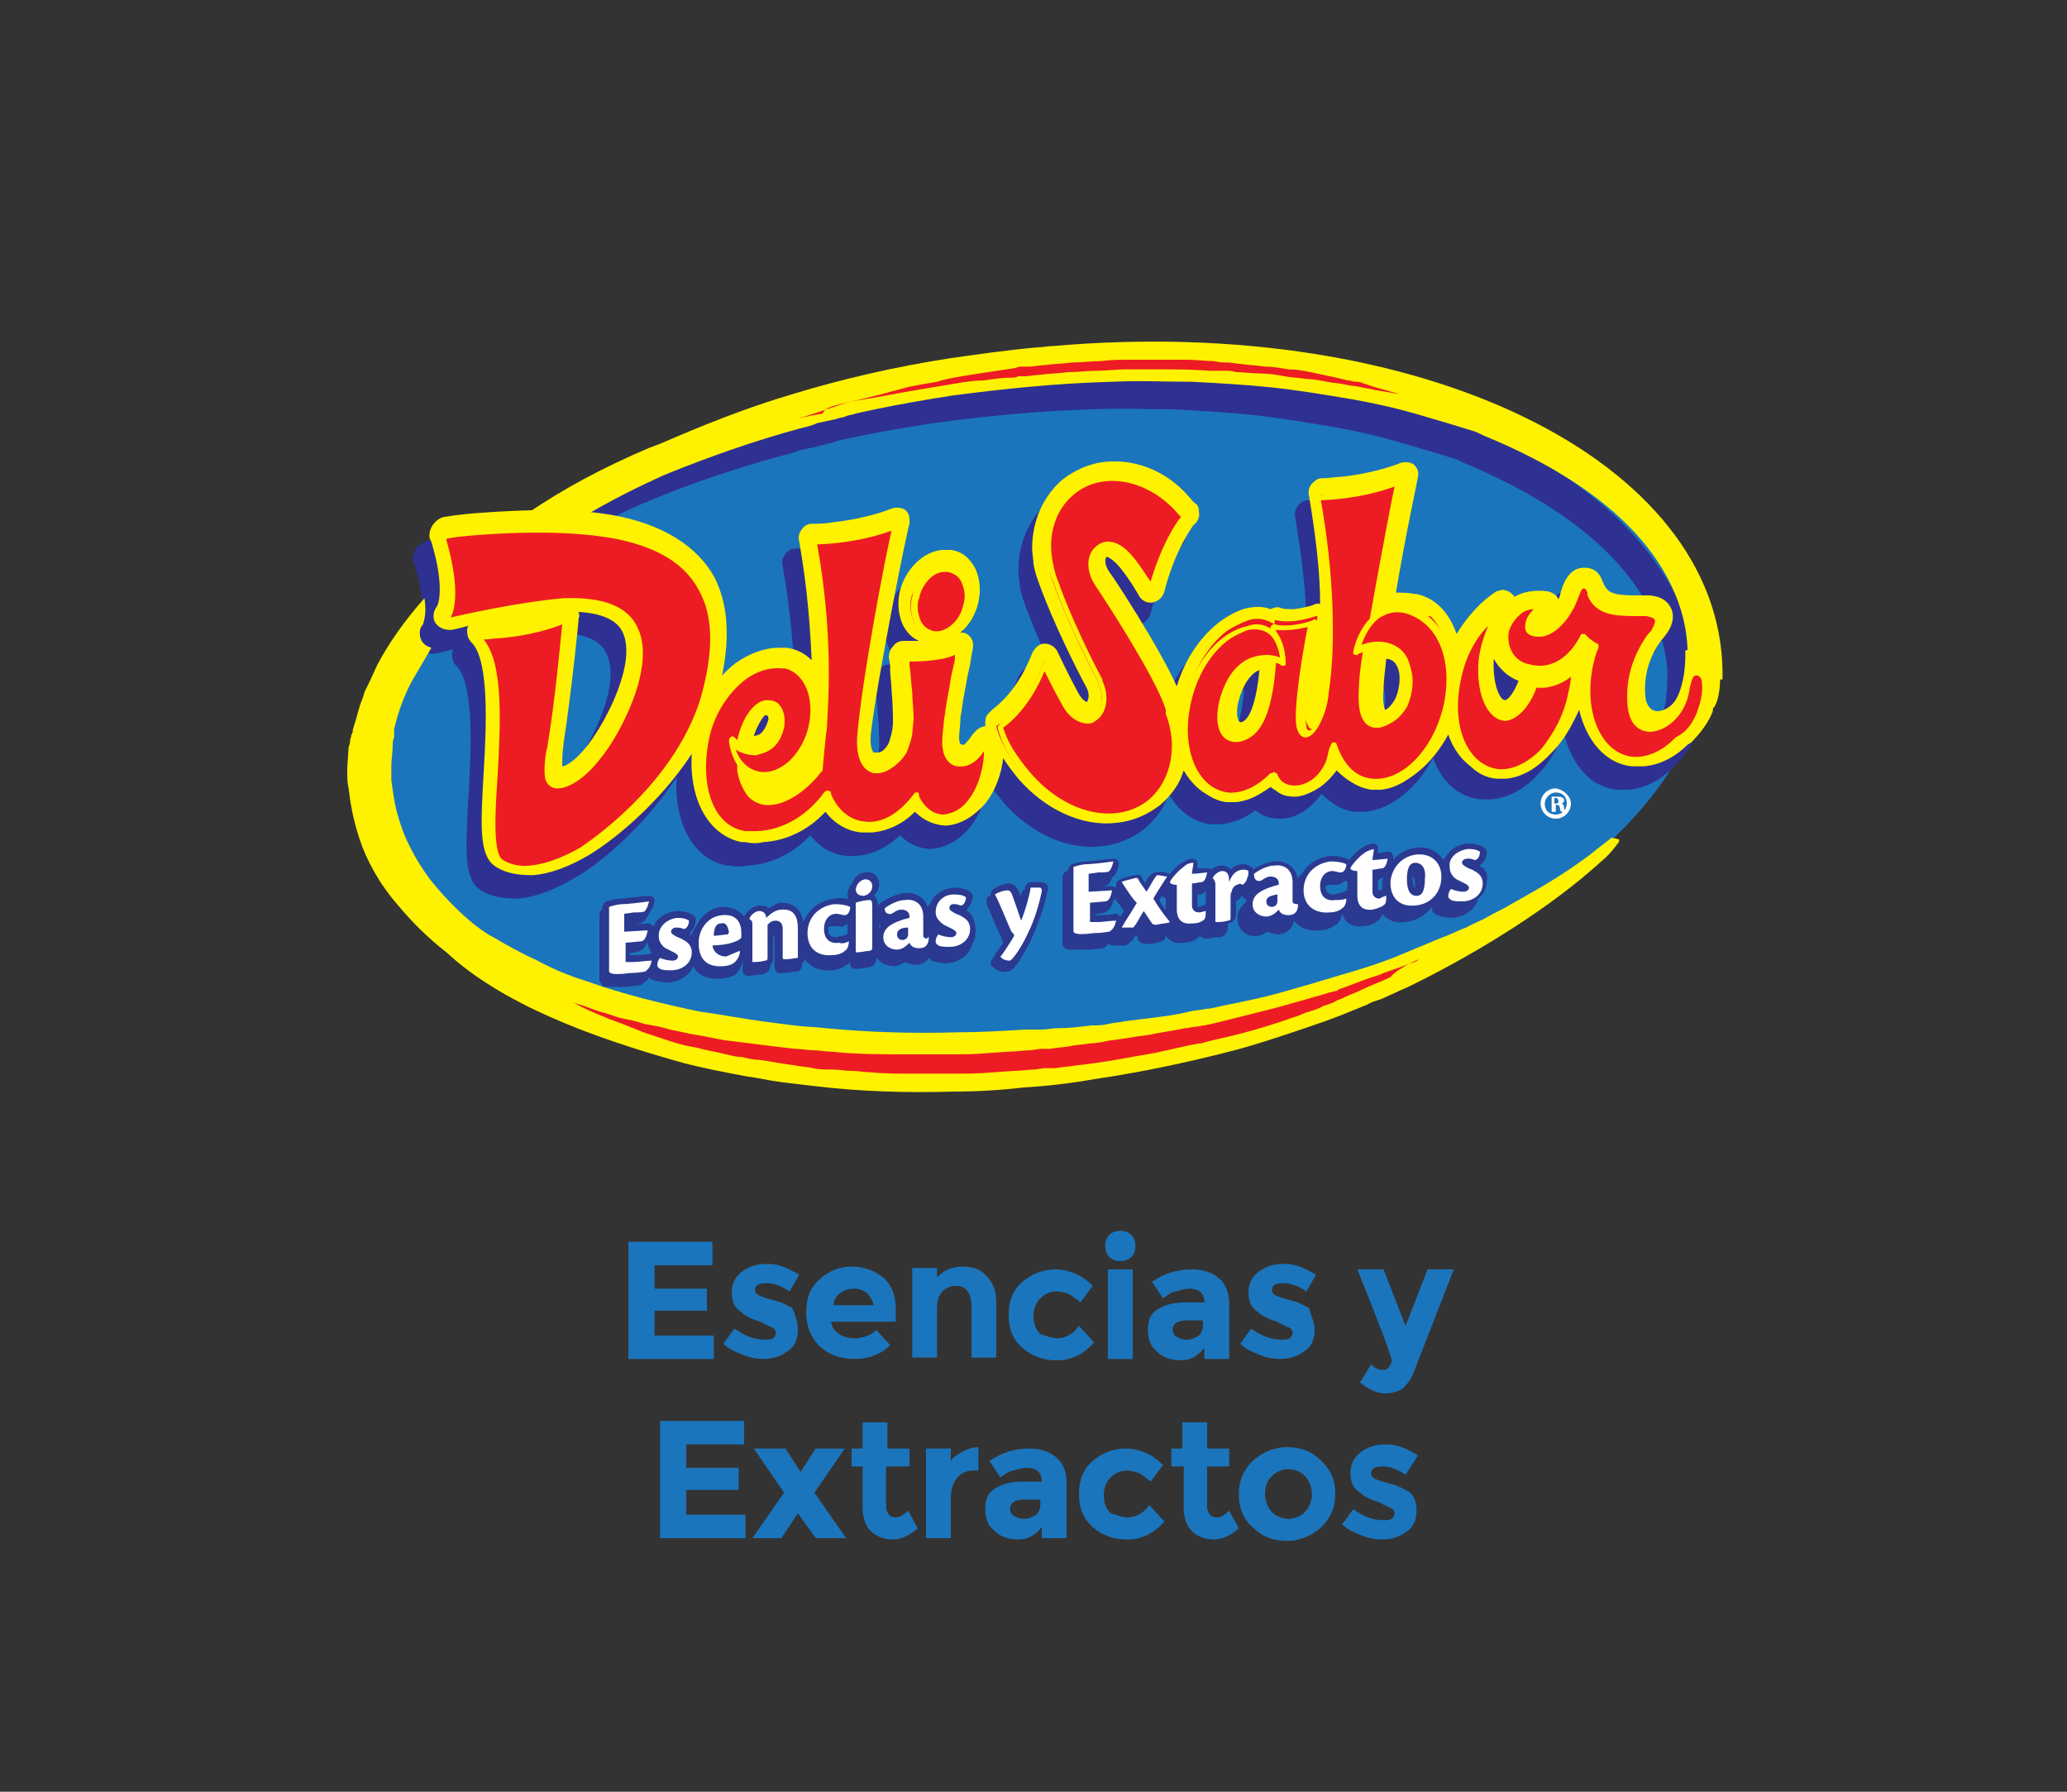
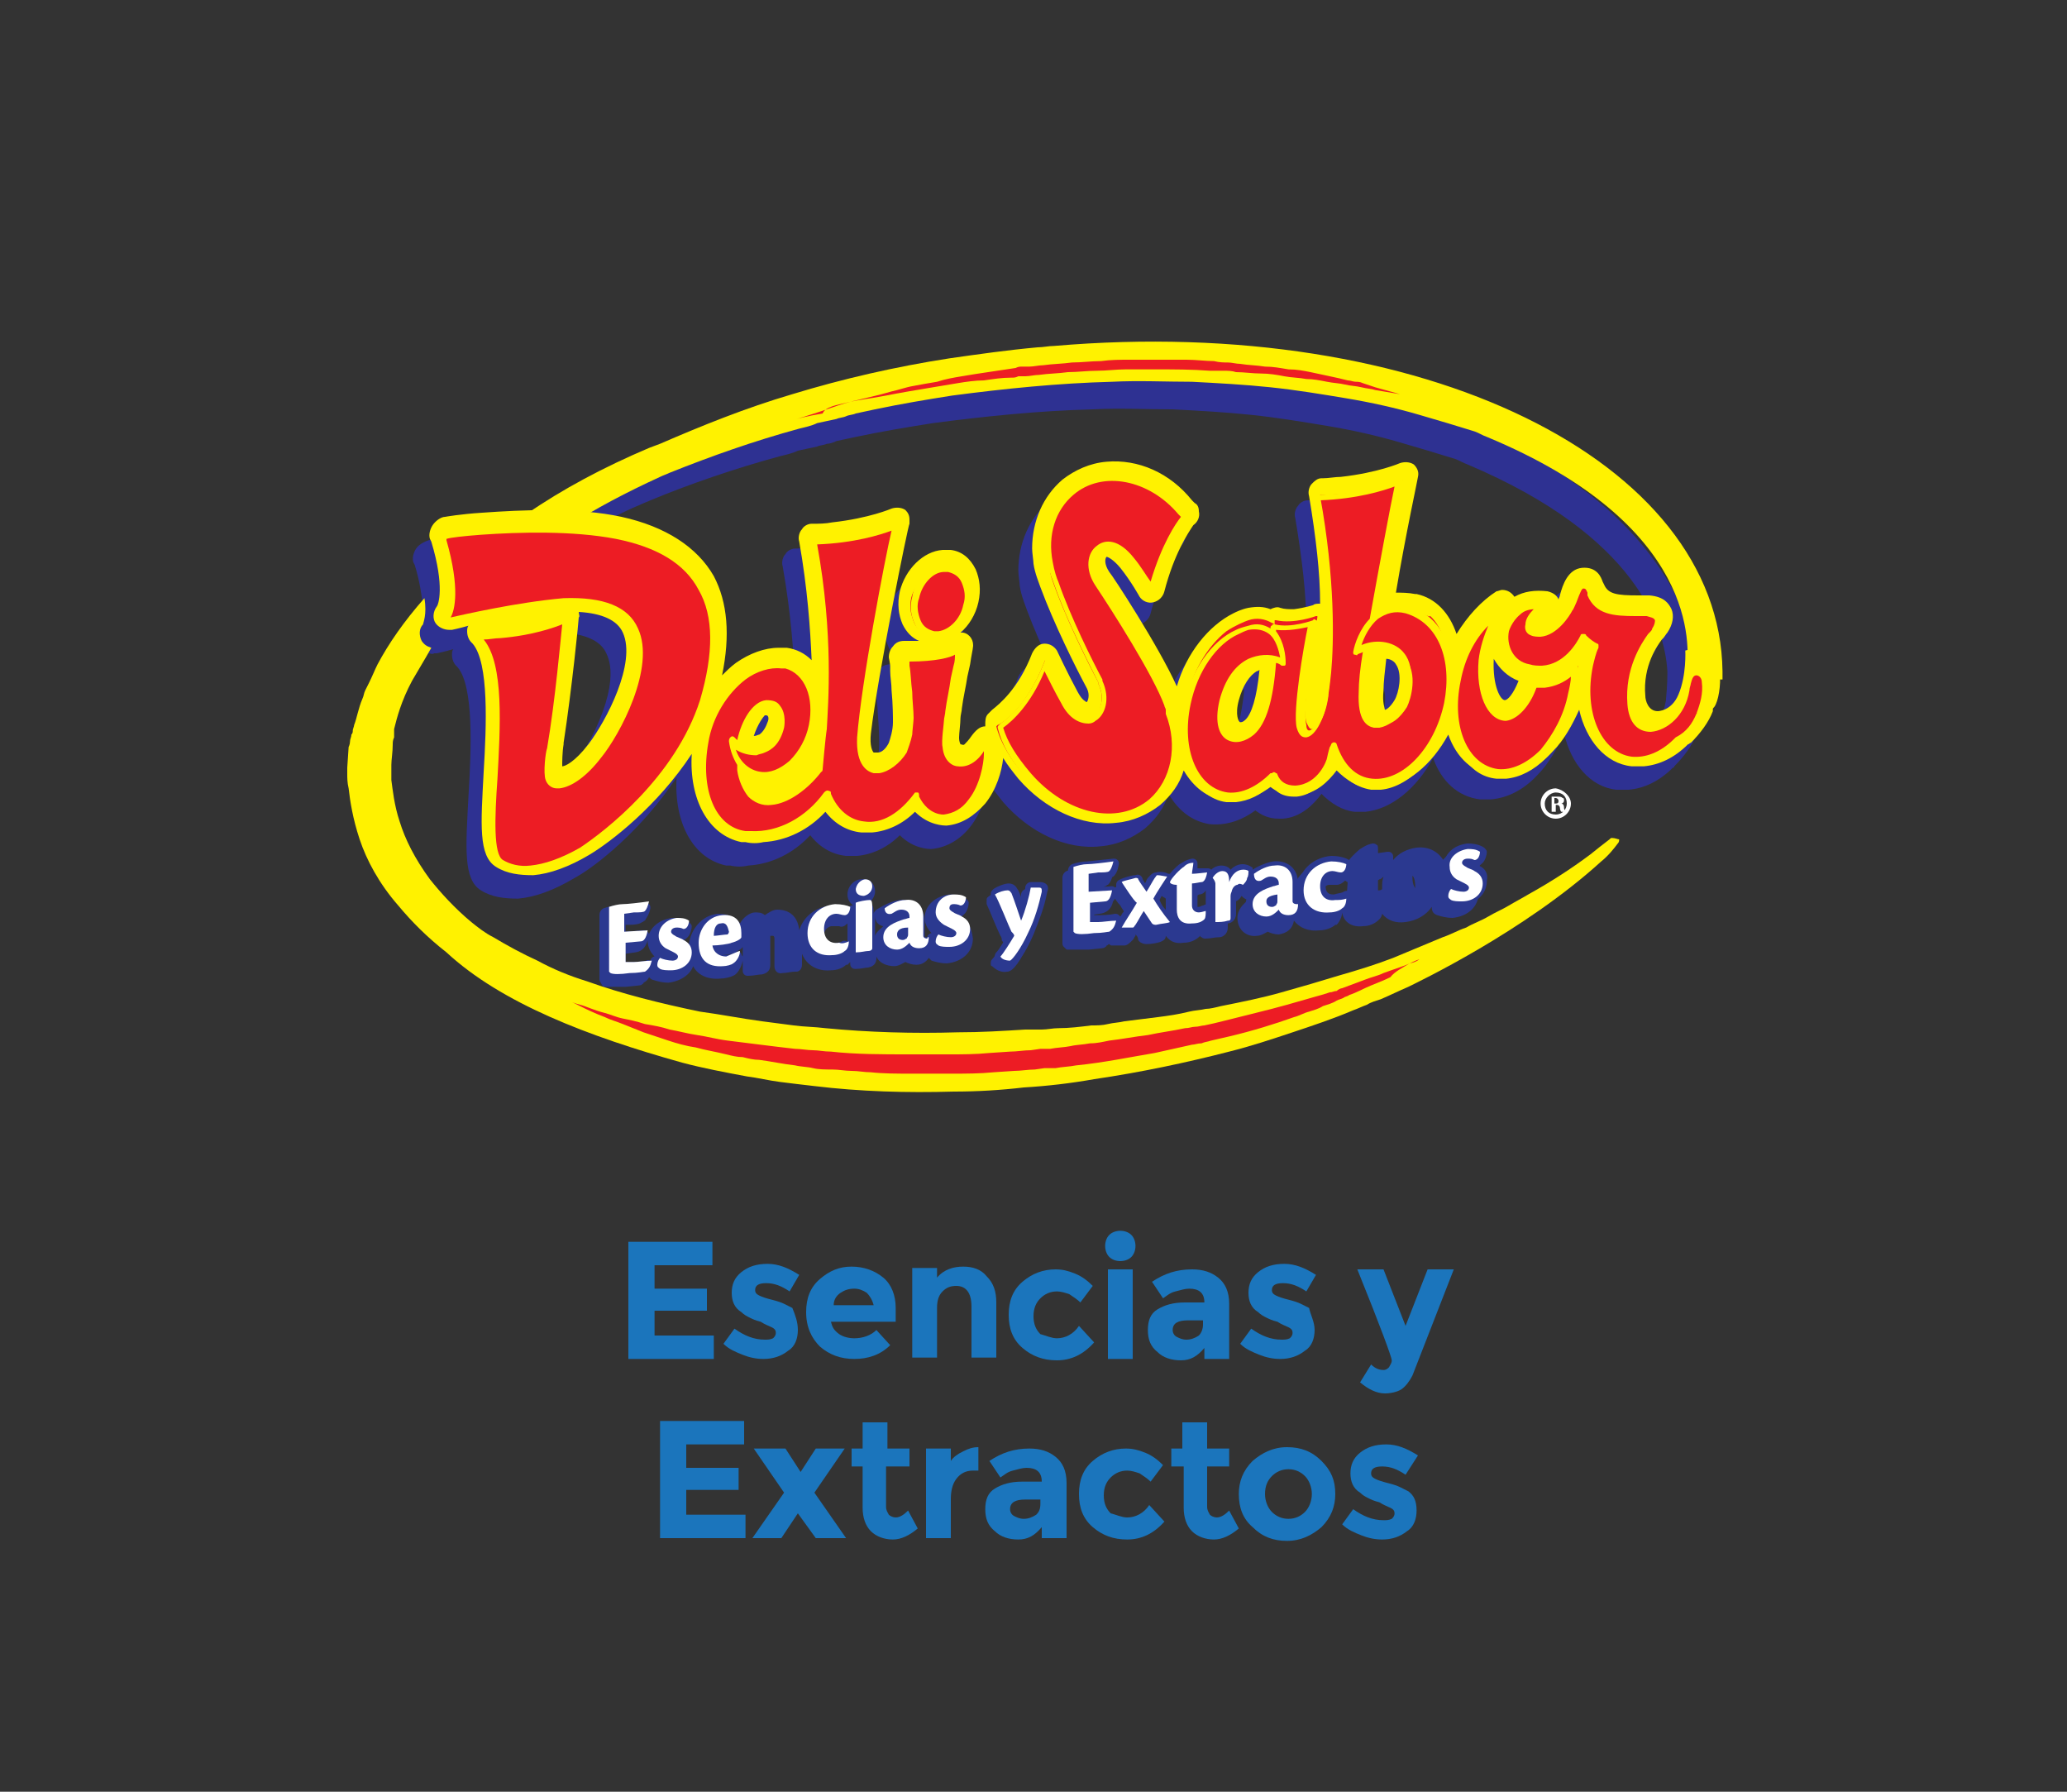
<svg xmlns="http://www.w3.org/2000/svg" id="Layer_1" x="0px" y="0px" viewBox="0 0 150 130" style="enable-background:new 0 0 150 130;" xml:space="preserve">
  <rect x="0" y="0" width="150" height="130" fill="#333333" stroke="none" />
  <style type="text/css">	.st0{fill:#EE2F49;}	.st1{fill:url(#SVGID_1_);}	.st2{fill:#FFFFFF;}	.st3{fill:#008D48;}	.st4{fill:#ED1A3B;}	.st5{fill:url(#SVGID_2_);}	.st6{fill:url(#SVGID_3_);}	.st7{fill-rule:evenodd;clip-rule:evenodd;fill:url(#SVGID_4_);}	.st8{fill:#007BC3;}	.st9{fill-rule:evenodd;clip-rule:evenodd;fill:#0095DA;}	.st10{fill:#007BC3;stroke:#007BC3;stroke-width:1.501;stroke-miterlimit:22.926;}	.st11{fill:#FFFFFF;stroke:#FFFFFF;stroke-width:1.501;stroke-linejoin:round;stroke-miterlimit:22.926;}	.st12{fill:#39B54A;}	.st13{fill:#FFFFFF;stroke:#FFFFFF;stroke-width:12.685;stroke-linecap:round;stroke-linejoin:round;stroke-miterlimit:10;}	.st14{fill:#F5B335;}	.st15{fill:#CE0E2D;}	.st16{fill:#1B75BC;}	.st17{fill:none;stroke:#FFF200;stroke-width:0.521;stroke-linecap:round;stroke-linejoin:round;stroke-miterlimit:10;}	.st18{fill:#ED1C24;}	.st19{fill:#2E3192;}	.st20{fill:#FFF200;}	.st21{fill:#2B3990;}	.st22{fill:#3953A4;}	.st23{fill:#BE1E2D;}	.st24{fill:#F15A22;}	.st25{opacity:0.53;fill:url(#SVGID_5_);}	.st26{fill:#7A1878;}	.st27{clip-path:url(#SVGID_7_);fill-rule:evenodd;clip-rule:evenodd;fill:url(#SVGID_8_);}	.st28{clip-path:url(#SVGID_7_);fill-rule:evenodd;clip-rule:evenodd;fill:url(#SVGID_9_);}	.st29{clip-path:url(#SVGID_7_);}	.st30{opacity:0.7;}	.st31{fill-rule:evenodd;clip-rule:evenodd;fill:url(#SVGID_10_);}	.st32{fill-rule:evenodd;clip-rule:evenodd;fill:url(#SVGID_11_);}	.st33{fill-rule:evenodd;clip-rule:evenodd;fill:url(#SVGID_12_);}	.st34{fill-rule:evenodd;clip-rule:evenodd;fill:url(#SVGID_13_);}	.st35{fill-rule:evenodd;clip-rule:evenodd;fill:url(#SVGID_14_);}	.st36{fill-rule:evenodd;clip-rule:evenodd;fill:url(#SVGID_15_);}	.st37{fill-rule:evenodd;clip-rule:evenodd;fill:url(#SVGID_16_);}	.st38{fill-rule:evenodd;clip-rule:evenodd;fill:url(#SVGID_17_);}	.st39{fill-rule:evenodd;clip-rule:evenodd;fill:url(#SVGID_18_);}	.st40{fill-rule:evenodd;clip-rule:evenodd;fill:url(#SVGID_19_);}	.st41{fill-rule:evenodd;clip-rule:evenodd;fill:url(#SVGID_20_);}	.st42{fill-rule:evenodd;clip-rule:evenodd;fill:url(#SVGID_21_);}	.st43{fill-rule:evenodd;clip-rule:evenodd;fill:url(#SVGID_22_);}	.st44{fill-rule:evenodd;clip-rule:evenodd;fill:url(#SVGID_23_);}	.st45{fill-rule:evenodd;clip-rule:evenodd;fill:url(#SVGID_24_);}	.st46{fill-rule:evenodd;clip-rule:evenodd;fill:url(#SVGID_25_);}	.st47{fill-rule:evenodd;clip-rule:evenodd;fill:url(#SVGID_26_);}	.st48{fill-rule:evenodd;clip-rule:evenodd;fill:url(#SVGID_27_);}	.st49{fill-rule:evenodd;clip-rule:evenodd;fill:url(#SVGID_28_);}	.st50{fill-rule:evenodd;clip-rule:evenodd;fill:url(#SVGID_29_);}	.st51{fill-rule:evenodd;clip-rule:evenodd;fill:url(#SVGID_30_);}	.st52{fill-rule:evenodd;clip-rule:evenodd;fill:url(#SVGID_31_);}	.st53{fill-rule:evenodd;clip-rule:evenodd;fill:url(#SVGID_32_);}	.st54{fill-rule:evenodd;clip-rule:evenodd;fill:url(#SVGID_33_);}	.st55{fill-rule:evenodd;clip-rule:evenodd;fill:url(#SVGID_34_);}	.st56{fill-rule:evenodd;clip-rule:evenodd;fill:url(#SVGID_35_);}	.st57{fill-rule:evenodd;clip-rule:evenodd;fill:url(#SVGID_36_);}	.st58{fill-rule:evenodd;clip-rule:evenodd;fill:url(#SVGID_37_);}	.st59{fill-rule:evenodd;clip-rule:evenodd;fill:url(#SVGID_38_);}	.st60{fill-rule:evenodd;clip-rule:evenodd;fill:url(#SVGID_39_);}	.st61{fill-rule:evenodd;clip-rule:evenodd;fill:url(#SVGID_40_);}	.st62{fill-rule:evenodd;clip-rule:evenodd;fill:url(#SVGID_41_);}	.st63{fill-rule:evenodd;clip-rule:evenodd;fill:url(#SVGID_42_);}	.st64{fill-rule:evenodd;clip-rule:evenodd;fill:url(#SVGID_43_);}	.st65{fill-rule:evenodd;clip-rule:evenodd;fill:url(#SVGID_44_);}	.st66{fill-rule:evenodd;clip-rule:evenodd;fill:url(#SVGID_45_);}	.st67{fill-rule:evenodd;clip-rule:evenodd;fill:url(#SVGID_46_);}	.st68{fill-rule:evenodd;clip-rule:evenodd;fill:url(#SVGID_47_);}	.st69{fill-rule:evenodd;clip-rule:evenodd;fill:url(#SVGID_48_);}	.st70{fill-rule:evenodd;clip-rule:evenodd;fill:url(#SVGID_49_);}	.st71{fill-rule:evenodd;clip-rule:evenodd;fill:url(#SVGID_50_);}	.st72{fill-rule:evenodd;clip-rule:evenodd;fill:url(#SVGID_51_);}	.st73{fill-rule:evenodd;clip-rule:evenodd;fill:url(#SVGID_52_);}	.st74{fill-rule:evenodd;clip-rule:evenodd;fill:url(#SVGID_53_);}	.st75{fill-rule:evenodd;clip-rule:evenodd;fill:url(#SVGID_54_);}	.st76{fill-rule:evenodd;clip-rule:evenodd;fill:url(#SVGID_55_);}	.st77{fill-rule:evenodd;clip-rule:evenodd;fill:url(#SVGID_56_);}	.st78{fill-rule:evenodd;clip-rule:evenodd;fill:url(#SVGID_57_);}	.st79{fill-rule:evenodd;clip-rule:evenodd;fill:url(#SVGID_58_);}	.st80{fill-rule:evenodd;clip-rule:evenodd;fill:url(#SVGID_59_);}	.st81{fill-rule:evenodd;clip-rule:evenodd;fill:url(#SVGID_60_);}	.st82{fill-rule:evenodd;clip-rule:evenodd;fill:url(#SVGID_61_);}	.st83{fill-rule:evenodd;clip-rule:evenodd;fill:url(#SVGID_62_);}	.st84{fill-rule:evenodd;clip-rule:evenodd;fill:url(#SVGID_63_);}	.st85{fill-rule:evenodd;clip-rule:evenodd;fill:url(#SVGID_64_);}	.st86{fill-rule:evenodd;clip-rule:evenodd;fill:url(#SVGID_65_);}	.st87{fill-rule:evenodd;clip-rule:evenodd;fill:url(#SVGID_66_);}	.st88{fill-rule:evenodd;clip-rule:evenodd;fill:url(#SVGID_67_);}	.st89{fill-rule:evenodd;clip-rule:evenodd;fill:url(#SVGID_68_);}	.st90{fill-rule:evenodd;clip-rule:evenodd;fill:url(#SVGID_69_);}	.st91{fill-rule:evenodd;clip-rule:evenodd;fill:url(#SVGID_70_);}	.st92{fill-rule:evenodd;clip-rule:evenodd;fill:url(#SVGID_71_);}	.st93{fill-rule:evenodd;clip-rule:evenodd;fill:url(#SVGID_72_);}	.st94{fill-rule:evenodd;clip-rule:evenodd;fill:url(#SVGID_73_);}	.st95{fill-rule:evenodd;clip-rule:evenodd;fill:url(#SVGID_74_);}	.st96{fill-rule:evenodd;clip-rule:evenodd;fill:url(#SVGID_75_);}	.st97{fill-rule:evenodd;clip-rule:evenodd;fill:url(#SVGID_76_);}	.st98{fill-rule:evenodd;clip-rule:evenodd;fill:url(#SVGID_77_);}	.st99{fill-rule:evenodd;clip-rule:evenodd;fill:url(#SVGID_78_);}	.st100{fill-rule:evenodd;clip-rule:evenodd;fill:url(#SVGID_79_);}	.st101{fill-rule:evenodd;clip-rule:evenodd;fill:url(#SVGID_80_);}	.st102{fill-rule:evenodd;clip-rule:evenodd;fill:url(#SVGID_81_);}	.st103{fill-rule:evenodd;clip-rule:evenodd;fill:url(#SVGID_82_);}	.st104{fill-rule:evenodd;clip-rule:evenodd;fill:url(#SVGID_83_);}	.st105{fill-rule:evenodd;clip-rule:evenodd;fill:url(#SVGID_84_);}	.st106{fill-rule:evenodd;clip-rule:evenodd;fill:url(#SVGID_85_);}	.st107{fill-rule:evenodd;clip-rule:evenodd;fill:url(#SVGID_86_);}	.st108{fill-rule:evenodd;clip-rule:evenodd;fill:url(#SVGID_87_);}	.st109{fill-rule:evenodd;clip-rule:evenodd;fill:url(#SVGID_88_);}	.st110{fill-rule:evenodd;clip-rule:evenodd;fill:url(#SVGID_89_);}	.st111{fill-rule:evenodd;clip-rule:evenodd;fill:url(#SVGID_90_);}	.st112{fill-rule:evenodd;clip-rule:evenodd;fill:url(#SVGID_91_);}	.st113{fill-rule:evenodd;clip-rule:evenodd;fill:url(#SVGID_92_);}	.st114{fill-rule:evenodd;clip-rule:evenodd;fill:url(#SVGID_93_);}	.st115{fill-rule:evenodd;clip-rule:evenodd;fill:url(#SVGID_94_);}	.st116{fill-rule:evenodd;clip-rule:evenodd;fill:url(#SVGID_95_);}	.st117{fill-rule:evenodd;clip-rule:evenodd;fill:url(#SVGID_96_);}	.st118{fill-rule:evenodd;clip-rule:evenodd;fill:none;}	.st119{clip-path:url(#SVGID_98_);}	.st120{fill-rule:evenodd;clip-rule:evenodd;fill:#009444;}	.st121{opacity:0.5;fill-rule:evenodd;clip-rule:evenodd;fill:url(#SVGID_99_);}	.st122{opacity:0.5;fill-rule:evenodd;clip-rule:evenodd;fill:url(#SVGID_100_);}	.st123{fill-rule:evenodd;clip-rule:evenodd;fill:url(#SVGID_101_);}	.st124{fill-rule:evenodd;clip-rule:evenodd;fill:url(#SVGID_102_);}	.st125{fill-rule:evenodd;clip-rule:evenodd;fill:url(#SVGID_103_);}	.st126{fill-rule:evenodd;clip-rule:evenodd;fill:url(#SVGID_104_);}	.st127{fill-rule:evenodd;clip-rule:evenodd;fill:url(#SVGID_105_);}	.st128{fill-rule:evenodd;clip-rule:evenodd;fill:url(#SVGID_106_);}	.st129{fill-rule:evenodd;clip-rule:evenodd;fill:url(#SVGID_107_);}	.st130{fill-rule:evenodd;clip-rule:evenodd;fill:url(#SVGID_108_);}	.st131{fill-rule:evenodd;clip-rule:evenodd;fill:url(#SVGID_109_);}	.st132{fill-rule:evenodd;clip-rule:evenodd;fill:url(#SVGID_110_);}	.st133{fill-rule:evenodd;clip-rule:evenodd;fill:url(#SVGID_111_);}	.st134{fill-rule:evenodd;clip-rule:evenodd;fill:url(#SVGID_112_);}	.st135{fill-rule:evenodd;clip-rule:evenodd;fill:url(#SVGID_113_);}	.st136{fill-rule:evenodd;clip-rule:evenodd;fill:url(#SVGID_114_);}	.st137{fill-rule:evenodd;clip-rule:evenodd;fill:url(#SVGID_115_);}	.st138{fill-rule:evenodd;clip-rule:evenodd;fill:url(#SVGID_116_);}	.st139{fill-rule:evenodd;clip-rule:evenodd;fill:url(#SVGID_117_);}	.st140{fill-rule:evenodd;clip-rule:evenodd;fill:url(#SVGID_118_);}	.st141{fill-rule:evenodd;clip-rule:evenodd;fill:url(#SVGID_119_);}	.st142{fill-rule:evenodd;clip-rule:evenodd;fill:url(#SVGID_120_);}	.st143{fill-rule:evenodd;clip-rule:evenodd;fill:url(#SVGID_121_);}	.st144{fill-rule:evenodd;clip-rule:evenodd;fill:url(#SVGID_122_);}	.st145{fill-rule:evenodd;clip-rule:evenodd;fill:url(#SVGID_123_);}	.st146{fill-rule:evenodd;clip-rule:evenodd;fill:url(#SVGID_124_);}	.st147{fill-rule:evenodd;clip-rule:evenodd;fill:url(#SVGID_125_);}	.st148{fill-rule:evenodd;clip-rule:evenodd;fill:url(#SVGID_126_);}	.st149{fill-rule:evenodd;clip-rule:evenodd;fill:url(#SVGID_127_);}	.st150{fill-rule:evenodd;clip-rule:evenodd;fill:url(#SVGID_128_);}	.st151{fill-rule:evenodd;clip-rule:evenodd;fill:url(#SVGID_129_);}	.st152{fill-rule:evenodd;clip-rule:evenodd;fill:url(#SVGID_130_);}	.st153{fill:url(#SVGID_131_);}	.st154{fill:url(#SVGID_132_);}	.st155{fill:#262262;stroke:#262262;stroke-width:1.988;stroke-linecap:round;stroke-linejoin:round;stroke-miterlimit:10;}	.st156{fill:#BE1E2D;stroke:#BE1E2D;stroke-width:1.988;stroke-miterlimit:10;}	.st157{fill:#007DC5;}	.st158{fill:#850F1B;}</style>
  <g>
    <g>
      <g>
        <g>
          <g>
-             <path class="st16" d="M124,47.1c0,14.2-22,27.5-49.1,29.9c-27.1,2.4-49.1-7.2-49.1-21.4s22-27.5,49.1-29.9      C102,23.4,124,33,124,47.1z" />
            <path class="st18" d="M100.6,70.6c0,0-0.2,0.1-0.7,0.3c-0.4,0.2-1.1,0.5-1.9,0.9c-0.4,0.2-0.9,0.4-1.4,0.6      c-0.5,0.2-1,0.4-1.6,0.6c-0.1,0.1-0.3,0.1-0.4,0.2c-0.2,0.1-0.3,0.1-0.5,0.2c-0.3,0.1-0.6,0.2-1,0.3c-0.3,0.1-0.7,0.2-1,0.3      c-0.3,0.1-0.7,0.2-1.1,0.4c-1.5,0.4-3,0.9-4.7,1.3c-0.4,0.1-0.8,0.2-1.3,0.3c-0.2,0-0.4,0.1-0.7,0.2c-0.2,0-0.4,0.1-0.7,0.1      c-0.9,0.2-1.8,0.4-2.7,0.5c-1.9,0.3-3.8,0.6-5.7,0.8c-0.5,0.1-1,0.1-1.5,0.2l-0.2,0l-0.1,0l-0.1,0l-0.4,0l-0.7,0.1      c-0.5,0-1,0.1-1.5,0.1l-1.5,0.1c-1,0.1-2,0-3,0.1c-0.5,0-1,0-1.5,0c-0.5,0-1,0-1.5,0c-1,0-1.9-0.1-2.9-0.1      c-0.5,0-0.9-0.1-1.4-0.1c-0.5,0-0.9-0.1-1.4-0.1c-0.5-0.1-0.9-0.1-1.4-0.2c-0.4-0.1-0.9-0.1-1.3-0.2c-0.9-0.1-1.7-0.3-2.6-0.4      c-0.4-0.1-0.8-0.2-1.2-0.2c-0.4-0.1-0.8-0.2-1.2-0.2c-0.8-0.2-1.5-0.4-2.2-0.5c-0.7-0.2-1.4-0.4-2-0.6      c-0.6-0.2-1.2-0.4-1.8-0.6c-0.5-0.2-1.1-0.4-1.5-0.6c-0.5-0.2-0.9-0.4-1.3-0.5c-0.8-0.3-1.4-0.6-1.8-0.8      c-0.4-0.2-0.6-0.3-0.6-0.3s0.2,0.1,0.6,0.2c0.4,0.2,1,0.4,1.8,0.6c0.4,0.1,0.8,0.3,1.3,0.4c0.5,0.1,1,0.3,1.6,0.5      c0.6,0.1,1.2,0.3,1.8,0.5c0.6,0.1,1.3,0.3,2,0.5c0.7,0.1,1.5,0.3,2.2,0.4c0.8,0.1,1.6,0.3,2.4,0.4c0.8,0.1,1.7,0.2,2.5,0.3      c0.4,0,0.9,0.1,1.3,0.1c0.4,0,0.9,0.1,1.3,0.1c1.8,0.2,3.7,0.2,5.6,0.3c0.5,0,1,0,1.4,0c0.5,0,1,0,1.5,0c1,0,2,0,2.9-0.1      l1.5-0.1c0.5,0,1-0.1,1.5-0.1l0.7-0.1l0.4,0l0.1,0l0,0l0,0l0.2,0c0.5,0,1-0.1,1.5-0.1c0.5-0.1,1-0.1,1.4-0.1      c0.5,0,1-0.1,1.4-0.2c0.9-0.1,1.9-0.3,2.8-0.4c0.9-0.2,1.8-0.3,2.7-0.5c0.2,0,0.4-0.1,0.7-0.1c0.2,0,0.4-0.1,0.6-0.1      c0.4-0.1,0.9-0.2,1.3-0.3c0.8-0.2,1.7-0.3,2.4-0.5c0.8-0.2,1.5-0.4,2.3-0.6c0.7-0.2,1.4-0.4,2.1-0.6c0.3-0.1,0.7-0.2,1-0.3      c0.2,0,0.3-0.1,0.5-0.1c0.2,0,0.3-0.1,0.4-0.1c0.6-0.2,1.1-0.4,1.6-0.5c0.5-0.2,1-0.3,1.4-0.5c0.8-0.3,1.5-0.5,1.9-0.7      C100.3,70.7,100.6,70.6,100.6,70.6z" />
            <path class="st19" d="M123.4,49.8c-0.8-15-22.1-25.2-48.3-22.9c-0.4,0-0.8,0.1-1.2,0.1c-2.1,0.2-4.3,0.5-6.4,0.8      c-3.9,0.6-7.8,1.5-11.4,2.6c-3.4,1-6.6,2.3-9.6,3.6c-0.3,0.1-0.5,0.2-0.8,0.3c-3,1.3-5.8,2.8-8.2,4.4c-1.3,0-2.6,0.1-3.7,0.2      c-1.6,0.1-2.7,0.3-2.7,0.3c-0.3,0.1-0.7,0.3-0.9,0.6c-0.2,0.3-0.3,0.7-0.2,1l0.1,0.2c0.4,1.3,0.5,2.3,0.6,3      c-0.1,0.1-0.2,0.2-0.3,0.3c0,0.1,0,0.1,0,0.2c-0.1,1.5-0.4,3-0.6,4.6c0.4-0.6,0.8-1.1,1.3-1.7c0.1,0,0.3,0.1,0.4,0      c0.1,0,0.1,0,0.2,0c0,0,0.5-0.1,1.2-0.3c-0.1,0.1-0.1,0.3-0.1,0.4c0,0.3,0.1,0.6,0.3,0.8c0,0,0,0,0.1,0.1c1.2,1.4,1,6,0.8,9.3      c-0.2,3.8-0.4,6.1,0.9,6.9c0.8,0.5,1.7,0.6,2.7,0.6h0c1.2-0.1,2.6-0.6,4.1-1.5c1.5-0.8,4.9-3.5,7.4-7.3      c-0.2,3.3,1.2,5.9,3.6,6.4l0.1,0c0.1,0,0.1,0,0.2,0c0.4,0.1,0.9,0.1,1.3,0c1.7-0.1,3.3-0.9,4.5-2.2c0.7,0.9,1.6,1.4,2.6,1.5      c0.3,0,0.5,0,0.8,0c1.1-0.1,2.2-0.6,3.1-1.5c1,1,2.1,1,2.3,1h0h0c1.1-0.1,2.1-0.7,2.8-1.6c0.8-1,1.2-2.3,1.3-3.3      c0.3,0.5,0.7,1,1.1,1.5c1.9,2.2,4.6,3.5,7.1,3.2h0c1.2-0.1,2.3-0.6,3.2-1.3c0.8-0.7,1.4-1.5,1.7-2.5c0.7,1.2,1.7,2,3,2.2      c1.1,0.1,2.2-0.2,3.3-1c0.4,0.3,0.9,0.6,1.7,0.6c0.1,0,0.2,0,0.3,0c1.3-0.1,2.2-1,2.8-1.8c0.7,0.7,1.5,1.2,2.4,1.3      c0.3,0,0.5,0,0.8,0c1.9-0.2,3.7-1.7,4.9-3.9c0.6,1.7,1.8,2.8,3.4,3c0.3,0,0.5,0,0.8,0c1.2-0.1,2.4-0.7,3.4-1.8      c0.8-0.8,1.4-1.9,1.9-3c0.5,2.2,1.9,3.9,3.8,4.1c0.3,0,0.6,0,0.9,0c1.1-0.1,2.2-0.6,3.2-1.6c0.1,0,0.1-0.1,0.1-0.1      c0.7-0.7,1.3-1.5,1.6-2.3c0,0,0-0.1,0-0.1c0,0,0-0.1,0.1-0.2c0.4-0.9,0.5-1.8,0.5-2.7C123.7,50.3,123.6,50,123.4,49.8z       M41.6,55.6c-1,1.3-1.7,1.6-1.9,1.6c0-0.3,0-1,0.1-1.6c0,0,0-0.1,0-0.1c0.6-3.9,1.1-8.9,1.1-9.1c0-0.2,0-0.3-0.1-0.5      c1.7,0.1,2.8,0.6,3.2,1.5C45.1,49.6,43,53.8,41.6,55.6z M54.6,53.9c-0.1,0.3-0.3,0.7-0.6,0.9c-0.1,0-0.2,0.1-0.4,0.1      c0.3-0.9,0.7-1.4,0.8-1.5c0,0,0.1,0,0.1,0C54.6,53.5,54.6,53.7,54.6,53.9z M89.3,53.6c-0.2,0.2-0.3,0.2-0.4,0.2c0,0,0,0,0,0      c-0.1,0-0.4-0.5-0.1-1.6c0.3-1.1,0.8-1.8,1.3-2.1c0.1,0,0.2-0.1,0.2-0.1C90.1,52.1,89.7,53.3,89.3,53.6z M100.2,52.2      c-0.3,0.5-0.6,0.7-0.7,0.7c-0.1-0.1-0.3-0.5-0.2-1.4c0-0.6,0.1-1.4,0.2-2.3c0.3,0,0.6,0.2,0.7,0.4      C100.8,50.3,100.4,51.8,100.2,52.2z M108.2,52.2c-0.3,0-0.9-1-0.8-3c0.3,0.7,0.9,1.3,1.7,1.6C108.7,51.9,108.3,52.2,108.2,52.2      z M118.9,52.9l0,0.1c-0.4,0-0.5-0.7-0.5-1c-0.2-2.2,0.9-3.7,1.2-4.1l0.1-0.1c0.1-0.1,0.2-0.3,0.3-0.4c0.4-0.6,0.5-1.2,0.3-1.7      c-0.1-0.4-0.5-0.9-1.6-1c-0.3,0-0.6,0-0.8,0c-1.6,0-2.2-0.1-2.5-0.8l-0.1-0.1c-0.1-0.3-0.4-1.1-1.5-1l0,0c-1,0.1-1.4,1.2-1.6,2      c0,0.1-0.1,0.2-0.1,0.3c-0.1-0.3-0.4-0.5-0.8-0.6c-0.9-0.1-1.7,0-2.4,0.4l0,0c-0.2-0.3-0.5-0.5-0.9-0.5c-0.1,0-0.3,0.1-0.4,0.1      c-1.1,0.7-2.1,1.8-2.9,3.1c-0.5-1.5-1.5-2.6-2.9-2.9c0,0-0.1,0-0.1,0c-0.5-0.1-1-0.1-1.4-0.1c0.7-4.2,1.6-8.3,1.6-8.4      c0.1-0.4,0-0.7-0.3-0.9c-0.3-0.2-0.7-0.2-1-0.1c0,0-1.6,0.7-4.3,1c-0.4,0-0.9,0.1-1.3,0.1l-0.1,0c-0.3,0-0.6,0.2-0.7,0.4      c-0.2,0.2-0.3,0.6-0.2,0.9c0.5,3,0.8,5.6,0.8,7.8c-0.2,0-0.4,0-0.5,0.1c0,0-0.7,0.2-1.4,0.3c-0.4,0-0.7,0-1-0.1      c-0.2-0.1-0.5,0-0.7,0.1c-0.5-0.2-1-0.2-1.6-0.1c-0.5,0.1-0.9,0.3-1.1,0.4l0,0c-1.8,0.8-3.4,2.9-4.1,5.3      c-1.3-2.9-4.7-8.1-4.9-8.3c-0.4-0.6-0.3-1-0.2-1.1c0.1,0,0.5,0.2,1,0.8c0.8,1,1.4,2.1,1.4,2.1c0.2,0.3,0.6,0.5,1,0.4      c0.4-0.1,0.7-0.4,0.8-0.8c0.7-2.7,1.7-4.2,2.1-4.8c0.3-0.2,0.5-0.6,0.4-1c0-0.3-0.1-0.5-0.3-0.6c0,0,0,0,0,0      c-0.1-0.1-0.1-0.1-0.2-0.2c-1.6-2-3.9-3-6.2-2.8c-1.2,0.1-2.3,0.6-3.2,1.3c-1.4,1.2-2.2,3-2.2,5c0,0.3,0.1,0.9,0.1,1.1      c0.1,0.7,0.4,1.4,0.5,1.7c1,2.7,2.6,5.9,3.3,7.2l0,0c0.3,0.6,0.1,1.1,0.1,1.2c-0.1,0-0.5-0.2-0.8-0.9c-0.6-1.1-1.4-2.8-1.4-2.8      c-0.2-0.3-0.5-0.5-0.9-0.5c-0.4,0-0.7,0.3-0.9,0.7c-1,2.6-2.4,3.7-2.9,4.1c-0.1,0.1-0.2,0.2-0.3,0.3c-0.2,0.2-0.2,0.5-0.2,0.8      c0,0,0,0,0,0.1c-0.4,0-0.7,0.3-1,0.7c-0.3,0.5-0.6,0.7-0.7,0.7c0,0-0.1-0.2-0.2-0.5c0-0.2,0.1-1.1,0.1-1.5      c0-0.2,0.1-0.5,0.1-0.7c0.1-0.8,0.3-1.6,0.4-2.3l0.2-0.9c0.1-0.7,0.2-1.1,0.2-1.2c0.1-0.5-0.2-1-0.7-1.1c-0.1,0-0.1,0-0.2,0      c0.6-0.5,1.1-1.3,1.3-2.2c0.2-0.9,0.1-1.7-0.2-2.4c-0.4-0.8-1-1.3-1.8-1.4c-0.2,0-0.4,0-0.6,0c-1.4,0.1-2.7,1.4-3.1,3      c-0.2,0.9-0.1,1.7,0.2,2.4c0.3,0.6,0.7,1,1.2,1.2c-0.4,0-0.7,0-1.1,0c-0.3,0-0.6,0.1-0.8,0.4c-0.2,0.2-0.3,0.5-0.3,0.8      c0.1,0.5,0.1,0.6,0.1,0.7l0,0.3c0,0.4,0.1,0.9,0.1,1.4c0.1,1,0.1,2,0.1,2.3c0,0.6-0.2,1.2-0.3,1.5c-0.3,0.5-0.7,0.7-0.9,0.8      c0,0,0,0-0.1,0c-0.1,0-0.4-0.4-0.3-1.4c0.3-4.3,2.5-15.1,2.5-15.2l0-0.2l0-0.1c0-0.3-0.1-0.5-0.3-0.7c-0.3-0.2-0.7-0.2-1-0.1      c0,0-1.6,0.7-4.3,1c-0.4,0-0.9,0.1-1.3,0.1l-0.1,0c-0.3,0-0.6,0.2-0.7,0.4c-0.2,0.2-0.3,0.6-0.2,0.9c0.6,3.4,0.8,6.3,0.9,8.6      c-0.5-0.5-1.1-0.8-1.8-0.9c-0.2,0-0.3,0-0.5,0h-0.1c0,0,0,0,0,0c-1,0-2.1,0.4-3.1,1.1c-0.4,0.3-0.7,0.6-1,0.9      c0.6-2.9,0.4-5.3-0.6-7.2c-1.2-2.1-3.5-3.6-6.7-4.3c-0.7-0.1-1.4-0.2-2.1-0.3c1.5-0.8,3-1.7,4.7-2.4c0.2-0.1,0.5-0.2,0.7-0.3      c2.9-1.2,6.1-2.3,9.4-3.2c0.4-0.1,0.9-0.2,1.3-0.4c0.5-0.1,0.9-0.2,1.4-0.3c0.2-0.1,0.5-0.1,0.7-0.2c0.2,0,0.5-0.1,0.7-0.2      c0.5-0.1,0.9-0.2,1.4-0.3c1.9-0.4,3.7-0.7,5.6-1c3.8-0.5,7.7-0.9,11.6-1c1.9-0.1,3.9,0,5.8,0c1.9,0.1,3.8,0.2,5.7,0.4      c1.9,0.2,3.7,0.5,5.5,0.8c1.8,0.3,3.6,0.7,5.3,1.2c1.4,0.4,2.7,0.8,4,1.2c0.3,0.1,0.6,0.3,0.9,0.4c12.3,5.2,14.3,11.8,14.5,15      c0,0.2,0,1.1-0.1,2c0,0,0,0.1,0,0.1l0,0c-0.1,0.4-0.1,0.7-0.3,0.9C120.2,52.4,119.8,52.8,118.9,52.9z" />
            <path class="st20" d="M124.8,48.8c0-0.5-0.2-0.6-0.6-0.9l0-0.5l-0.6,0.1c0,0-0.1-0.1-0.1-0.1c-0.2-0.2-0.5-0.4-0.8-0.3      l-0.4,0.1c0,0,0.1,1.8-0.5,3.2c-0.5,1.2-1.5,1.2-1.5,1.2c-0.7,0-0.9-0.8-0.9-1.1c-0.2-2.2,0.9-3.7,1.2-4.1l0.1-0.1      c0.1-0.1,0.2-0.3,0.3-0.4c0.4-0.6,0.5-1.2,0.3-1.7c-0.2-0.4-0.5-0.9-1.6-1c-0.3,0-0.6,0-0.8,0c-1.6,0-2.2-0.1-2.5-0.8l-0.1-0.2      c-0.1-0.3-0.4-1.1-1.5-1l0,0c-1,0.1-1.4,1.2-1.6,2c0,0.1-0.1,0.2-0.1,0.3c-0.1-0.3-0.4-0.5-0.8-0.6c-0.9-0.1-1.7,0-2.4,0.4l0,0      c-0.2-0.3-0.5-0.5-0.9-0.5c-0.1,0-0.3,0.1-0.4,0.1c-1.1,0.7-2.1,1.8-2.9,3.1c-0.5-1.5-1.5-2.6-2.9-2.9c0,0-0.1,0-0.1,0      c-0.5-0.1-1-0.1-1.4-0.1c0.7-4.2,1.6-8.3,1.6-8.4c0.1-0.4-0.1-0.7-0.3-0.9c-0.3-0.2-0.7-0.2-1-0.1c0,0-1.6,0.7-4.3,1      c-0.4,0-0.9,0.1-1.3,0.1l-0.1,0c-0.3,0-0.5,0.2-0.7,0.4c-0.2,0.2-0.3,0.6-0.2,0.9c0.5,3,0.8,5.6,0.8,7.8c-0.2,0-0.4,0-0.5,0.1      c0,0-0.6,0.2-1.4,0.3c-0.4,0-0.7,0-1-0.1c-0.2-0.1-0.5,0-0.7,0.1c-0.5-0.2-1-0.2-1.6-0.1c-0.5,0.1-0.9,0.3-1.1,0.4l0,0      c-1.8,0.9-3.4,2.9-4.1,5.3c-1.3-2.9-4.7-8.1-4.9-8.3c-0.4-0.6-0.3-1-0.2-1.1c0.1,0,0.5,0.2,1,0.8c0.8,1,1.4,2.1,1.4,2.1      c0.2,0.3,0.6,0.5,1,0.4c0.4-0.1,0.7-0.4,0.8-0.8c0.7-2.7,1.7-4.2,2.1-4.8c0.3-0.2,0.5-0.6,0.4-1c0-0.3-0.1-0.5-0.3-0.6      c0,0,0,0,0,0c-0.1-0.1-0.1-0.1-0.2-0.2c-1.6-2-3.9-3-6.2-2.8c-1.2,0.1-2.3,0.6-3.2,1.3c-1.4,1.2-2.2,3-2.2,5      c0,0.3,0.1,0.9,0.1,1.1c0.1,0.7,0.4,1.4,0.5,1.7c1,2.7,2.6,5.9,3.3,7.2l0,0c0.3,0.5,0.2,0.9,0.1,1.1c0,0-0.1,0.1-0.1,0      c-0.2-0.1-0.4-0.3-0.7-0.9c-0.6-1.1-1.4-2.8-1.4-2.8c-0.2-0.3-0.5-0.5-0.9-0.5c-0.4,0-0.7,0.3-0.9,0.7c-1,2.6-2.4,3.7-2.9,4.1      c-0.1,0.1-0.2,0.2-0.3,0.3c-0.2,0.2-0.2,0.5-0.2,0.8c0,0,0,0,0,0.1c-0.4,0-0.7,0.3-1,0.7c-0.2,0.3-0.4,0.5-0.5,0.6      c-0.1,0.1-0.2,0-0.3,0c-0.1-0.2-0.1-0.4-0.1-0.5c0-0.3,0.1-1,0.1-1.4c0-0.2,0.1-0.5,0.1-0.7c0.1-0.8,0.3-1.6,0.4-2.3l0.2-0.9      c0.1-0.7,0.2-1.1,0.2-1.2c0.1-0.5-0.2-1-0.7-1.1c-0.1,0-0.1,0-0.2,0c0.6-0.5,1.1-1.3,1.3-2.2c0.2-0.9,0.1-1.7-0.2-2.4      c-0.4-0.8-1-1.3-1.8-1.4c-0.2,0-0.4,0-0.6,0c-1.4,0.1-2.7,1.4-3.1,3c-0.2,0.9-0.1,1.7,0.2,2.4c0.3,0.6,0.7,1,1.2,1.2      c-0.4,0-0.7,0-1.1,0c-0.3,0-0.6,0.1-0.8,0.4c-0.2,0.2-0.3,0.5-0.3,0.8c0.1,0.5,0.1,0.6,0.1,0.7l0,0.3c0,0.4,0.1,0.9,0.1,1.4      c0.1,1,0.1,2,0.1,2.3c0,0.6-0.2,1.2-0.3,1.5c-0.2,0.4-0.5,0.7-0.8,0.7c0,0-0.2,0-0.3,0c-0.1-0.1-0.3-0.5-0.2-1.4      C63.7,49,65.9,38.1,66,38l0-0.2l0-0.1c0-0.3-0.1-0.5-0.3-0.7c-0.3-0.2-0.7-0.2-1-0.1c0,0-1.6,0.7-4.3,1C59.9,38,59.4,38,59,38      l-0.1,0c-0.3,0-0.6,0.2-0.7,0.4c-0.2,0.2-0.3,0.6-0.2,0.9c0.6,3.4,0.8,6.3,0.9,8.6c-0.5-0.5-1.1-0.8-1.8-0.9      c-0.2,0-0.3,0-0.5,0l-0.1,0c0,0,0,0,0,0c-1,0-2.1,0.4-3.1,1.1c-0.4,0.3-0.7,0.6-1,0.9c0.6-2.9,0.4-5.3-0.6-7.2      c-1.2-2.1-3.5-3.6-6.7-4.3c-3.2-0.7-7.3-0.5-10.1-0.3c-1.6,0.1-2.7,0.3-2.7,0.3c-0.3,0-0.7,0.3-0.9,0.6c-0.2,0.3-0.3,0.7-0.2,1      l0.1,0.2c1,3.3,0.5,4.6,0.4,4.7c-0.3,0.4-0.3,0.9-0.1,1.2c0.2,0.3,0.6,0.5,1,0.5c0.1,0,0.1,0,0.2,0c0,0,0.5-0.1,1.2-0.3      c-0.1,0.1-0.1,0.3-0.1,0.4c0,0.3,0.1,0.6,0.3,0.8c0,0,0,0,0.1,0.1c1.2,1.4,1,6,0.8,9.3c-0.2,3.8-0.4,6.1,0.9,6.9      c0.8,0.5,1.7,0.6,2.7,0.6l0,0c1.2-0.1,2.6-0.6,4.1-1.5c1.5-0.9,4.9-3.5,7.4-7.3c-0.2,3.3,1.2,5.9,3.6,6.4l0.1,0      c0.1,0,0.1,0,0.2,0c0.4,0.1,0.9,0.1,1.3,0c1.7-0.1,3.3-0.9,4.5-2.2c0.7,0.9,1.6,1.4,2.6,1.5c0.3,0,0.5,0,0.8,0      c1.1-0.1,2.2-0.6,3.1-1.5c1,1,2.1,1,2.3,1h0h0c1.1-0.1,2-0.7,2.8-1.6c0.8-1,1.2-2.3,1.3-3.3c0.3,0.5,0.7,1,1.1,1.5      c1.9,2.2,4.6,3.5,7.1,3.2l0,0c1.2-0.1,2.3-0.6,3.2-1.3c0.8-0.7,1.4-1.5,1.7-2.5c0.7,1.2,1.7,2,3,2.2c1.1,0.1,2.2-0.2,3.3-1      c0.4,0.3,0.9,0.6,1.7,0.6c0.1,0,0.2,0,0.3,0c1.3-0.1,2.2-1,2.8-1.8c0.7,0.7,1.5,1.2,2.4,1.3c0.3,0,0.5,0,0.8,0      c1.9-0.2,3.7-1.7,4.9-3.9c0.6,1.7,1.8,2.8,3.4,3c0.3,0,0.5,0,0.8,0c1.2-0.1,2.4-0.7,3.4-1.8c0.8-0.8,1.4-1.9,1.9-3      c0.5,2.2,1.9,3.9,3.8,4.1c0.3,0,0.6,0,0.9,0c1.1-0.1,2.2-0.6,3.2-1.6c0.1,0,0.1-0.1,0.2-0.1c0.7-0.7,1.3-1.5,1.6-2.3      c0,0,0-0.1,0-0.1c0-0.1,0-0.1,0.1-0.2C124.7,50.9,124.9,49.7,124.8,48.8z M110.2,49.4c-0.4,1-0.8,1.4-1,1.4l0,0      c-0.3,0-0.9-1-0.8-3C108.8,48.5,109.4,49.1,110.2,49.4z M100.4,50.1c0-0.6,0.1-1.4,0.2-2.3c0.3,0,0.6,0.2,0.7,0.4      c0.5,0.7,0.2,2.1-0.1,2.6c-0.3,0.5-0.6,0.7-0.7,0.7C100.5,51.4,100.3,51,100.4,50.1z M90.4,52.2c-0.2,0.2-0.3,0.2-0.4,0.2      c0,0,0,0,0,0c-0.1,0-0.4-0.5-0.1-1.6c0.3-1.1,0.8-1.8,1.3-2.1c0.1,0,0.2-0.1,0.2-0.1C91.2,50.7,90.8,51.8,90.4,52.2z M42,44.4      c1.7,0.1,2.8,0.6,3.2,1.5c1,2.2-1.2,6.4-2.5,8.1c-1,1.3-1.7,1.6-1.9,1.6c0-0.3,0-1,0.1-1.6c0,0,0-0.1,0-0.1      c0.6-3.9,1.1-8.9,1.1-9.1C42.1,44.7,42,44.6,42,44.4z M55.7,52.4c-0.1,0.3-0.3,0.7-0.6,0.9c-0.1,0-0.2,0.1-0.4,0.1      c0.3-0.9,0.7-1.4,0.8-1.5c0,0,0.1,0,0.1,0C55.8,51.9,55.8,52.2,55.7,52.4z M80.9,59.3L80.9,59.3L80.9,59.3L80.9,59.3z" />
            <g>
              <path class="st18" d="M67.3,46c0.1,0,0.3,0.1,0.4,0.1c1,0.1,2-0.7,2.5-1.9c0.3-0.6,0.3-1.3,0.1-1.9c-0.2-0.6-0.6-1-1.1-1.2       c-0.1,0-0.3-0.1-0.4-0.1c-1-0.1-2,0.7-2.5,1.9c-0.3,0.6-0.3,1.3-0.1,1.9C66.4,45.5,66.8,45.9,67.3,46z" />
              <path class="st18" d="M102.6,44.3c-0.8-0.2-1.5-0.1-2.2,0.3c-0.1,0-0.1,0.1-0.2,0.1c0.8-4.6,1.8-9.8,1.8-9.8c0,0,0-0.1,0-0.1       c0,0-0.1,0-0.1,0c0,0-2.3,1.1-6,1.1c0,0-0.1,0-0.1,0c0,0,0,0.1,0,0.1c1.1,6,1,10.6,0.8,12.8c-0.1,1-0.2,1.6-0.2,1.6       c0,0,0,0,0,0c0,0,0,0.1,0,0.1c-0.2,1.5-0.8,2.4-1.2,2.4c-0.2,0-0.3-0.3-0.4-0.5c-0.4-1.3,0.8-7.5,0.8-7.6c0,0,0-0.1,0-0.1       c0,0-0.1,0-0.1,0c0,0-1.6,0.6-2.9,0.3c0,0-0.1,0-0.1,0c0,0,0,0.1,0,0.1l0,0.2c-0.1,0-0.1-0.1-0.2-0.1       c-0.5-0.3-1.1-0.4-1.7-0.2c-0.3,0.1-1,0.4-1.6,0.8c-1.4,1.1-2.5,3-2.9,5c-0.7,3.5,0.6,6.6,3,6.9c0.2,0,0.4,0,0.6,0       c0.9-0.1,1.9-0.6,2.7-1.4c0.2,0.4,0.6,0.9,1.5,0.8c0.1,0,0.1,0,0.2,0c1.6-0.1,2.3-1.9,2.6-2.7c0.2,0.5,0.5,0.9,0.9,1.3       c0.7,0.7,1.5,1,2.4,1c0.2,0,0.4,0,0.5-0.1c1.8-0.5,3.5-2.6,4.1-4.4c0.7-2,0.9-5.9-0.8-7.5C103.7,44.8,103.3,44.5,102.6,44.3z        M91,53c-0.5,0.5-1.1,0.6-1.5,0.4c-0.5-0.3-0.8-1.1-0.5-2.5c0.4-1.4,1-2.3,1.9-2.8c0.3-0.1,0.6-0.2,0.9-0.3c0.2,0,0.4,0,0.7,0       C92.3,49.7,92,52.1,91,53z M102.1,51.3c-0.5,0.8-1.2,1.4-1.8,1.2c-0.6-0.1-0.9-1-0.8-2.3c0-0.8,0.2-1.8,0.3-3.1l0,0       c0.9-0.2,1.8,0.1,2.2,0.7C102.9,48.9,102.4,50.7,102.1,51.3z" />
              <path class="st18" d="M79.9,42.2L79.9,42.2c-0.7-1-0.5-2,0-2.4c0.4-0.3,1.3-0.3,2.2,0.9c0.8,1,1.5,2.2,1.5,2.2       c0,0,0.1,0.1,0.1,0c0,0,0.1,0,0.1-0.1c1-3.7,2.5-5.4,2.5-5.4c0,0,0-0.1,0-0.1C86.2,37.2,86.1,37,86,37       c-1.4-1.7-3.5-2.7-5.5-2.6c-1,0.1-1.9,0.5-2.7,1.1c-1.7,1.4-2.2,3.7-1.6,5.9c0,0,0,0,0,0c0,0,0,0.1,0,0.1       c0,0.1,0.1,0.3,0.1,0.4c0.9,2.7,2.8,6.5,3.4,7.6l0,0.1c0.5,1,0.2,2.1-0.4,2.4c-0.5,0.3-1.3,0.1-2-1.2C76.8,49.7,76,48,76,48       c0,0-0.1-0.1-0.1-0.1c0,0-0.1,0-0.1,0.1c-1.4,3.6-3.3,4.6-3.4,4.6c0,0-0.1,0.1-0.1,0.1h0c0,0,0,0,0,0c0,0,0,0,0,0c0,0,0,0,0,0       c0.3,1.2,1.1,2.5,2.1,3.6c1.8,2.1,4.2,3.2,6.4,3c1-0.1,2-0.5,2.8-1.1c1.2-1,1.8-2.6,1.9-4.2c0-1.1-0.3-2.4-0.6-3.3       C83.8,48.2,80.6,43.3,79.9,42.2z" />
              <path class="st18" d="M114.3,48.3c-0.6,0.6-1.5,1.3-2.8,1.1c-0.1,0-0.1,0-0.1,0.1c0,0,0,0,0,0h0c-0.4,1.4-1.2,2.4-2,2.4       c0,0-0.1,0-0.1,0c-1.1,0-1.9-1.8-1.6-4.1c0.1-1.3,0.6-2.5,1.1-3.2c0.3-0.4,0-0.5-0.4-0.2c-1.3,1-2.3,2.8-2.8,4.8       c-0.7,3.5,0.6,6.6,3,6.9c0.2,0,0.4,0,0.7,0c2.2-0.2,4.4-2.7,5-5.8c0.1-0.7,0.2-1.3,0.2-1.9c0,0,0,0,0,0c0,0,0,0,0,0       c0,0,0,0,0-0.1C114.4,48.3,114.3,48.3,114.3,48.3z" />
            </g>
            <g>
              <path class="st18" d="M66.6,57.5c0.1,0,0.1,0.2,0.1,0.3c0.7,1.4,1.8,1.3,1.8,1.3c0.7-0.1,1.3-0.4,1.8-1.1       c0.8-1,1.1-2.6,1.1-3.3c0-0.1,0-0.1,0-0.2c-0.5,0.8-1.2,1.2-1.9,1.1c-0.3,0-1-0.3-1.1-1.4c-0.1-0.4,0.1-1.7,0.1-1.9       c0-0.2,0.1-0.5,0.1-0.7c0.1-0.8,0.3-1.6,0.4-2.4l0.2-0.9c0.1-0.3,0.1-0.6,0.1-0.8C69,47.7,67.9,48,66,48c0,0.1,0,0.3,0,0.3       c0.1,0.5,0.1,1.2,0.2,1.9c0,0.6,0.1,1.3,0.1,1.9c0,0.2-0.1,1-0.1,1.2c-0.1,0.5-0.3,1-0.4,1.3c-0.5,0.8-1.3,1.4-2,1.5       c-0.1,0-0.3,0-0.4,0c-0.4-0.1-1.3-0.5-1.2-2.6c0.3-3.9,2-12.9,2.5-15c-0.8,0.3-2.7,0.9-5.4,1c1.2,6.6,0.8,11.5,0.7,13.4       c-0.1,0.6-0.3,2.9-0.3,2.9s0,0.2-0.1,0.2c-1,1.3-2.4,2.3-3.6,2.4h0c-0.7,0.1-1.3-0.2-1.7-0.6c-0.4-0.5-0.7-1.2-0.8-1.9       c0,0,0-0.2,0-0.4c-0.3-0.5-0.5-1-0.6-1.7c0-0.1,0-0.2,0.1-0.3c0.1-0.1,0.2-0.1,0.3,0c0,0,0,0,0,0c0,0,0,0,0,0       c0.1,0.1,0.1,0.1,0.2,0.2c0.3-1.4,1.1-2.8,2.1-2.9c0.5,0,0.8,0.1,1,0.4c0.5,0.6,0.3,1.6,0.3,1.6c-0.3,1.2-0.9,1.6-1.4,1.8       c-0.2,0.1-0.4,0.1-0.6,0.2c-0.5,0-1-0.1-1.5-0.4c0,0,0,0,0,0c0.3,0.9,1,1.5,1.8,1.6c0.7,0.1,1.4-0.2,2.1-0.8       c0.7-0.7,1.2-1.6,1.4-2.6c0.4-2-0.3-3.7-1.7-4.1c0,0,0,0,0,0c-0.1,0-0.2,0-0.3,0c-0.8-0.1-1.8,0.2-2.6,0.8       c-1.3,1-2.4,2.7-2.7,4.6c-0.6,3.4,0.5,6.1,2.7,6.4c0.1,0,0.2,0,0.3,0c0,0,0,0,0.1,0c2,0.1,4-1,5.3-2.8       c0.1-0.1,0.2-0.2,0.4-0.1c0.1,0,0.1,0.1,0.1,0.2c0.5,1.2,1.4,1.9,2.4,2c1.3,0.2,2.6-0.6,3.7-2.1       C66.4,57.5,66.5,57.5,66.6,57.5z" />
              <path class="st20" d="M67.7,46.3c0.1,0,0.3,0,0.4,0c1.1-0.1,2-1.1,2.4-2.4c0.2-0.7,0.1-1.4-0.2-2c-0.3-0.6-0.8-1-1.4-1       c-0.1,0-0.3,0-0.4,0c-1.1,0.1-2.1,1.1-2.3,2.4c-0.2,0.7-0.1,1.4,0.2,2C66.6,45.8,67.1,46.2,67.7,46.3z M66.7,43.4       c0.2-1,1-1.9,1.8-1.9c0.1,0,0.2,0,0.3,0c0.4,0.1,0.8,0.3,1,0.8c0.2,0.5,0.3,1,0.1,1.6c-0.2,1-1,1.8-1.8,1.9       c-0.1,0-0.2,0-0.3,0c-0.4-0.1-0.8-0.3-1-0.8C66.6,44.5,66.5,43.9,66.7,43.4z" />
              <path class="st18" d="M50.8,50.8c1-3.4,1-6.1-0.1-8c-1-1.9-3-3.1-6-3.7c-3.1-0.6-7-0.5-9.8-0.3c-1.3,0.1-2.2,0.2-2.5,0.3       l0,0.1c1,3.5,0.6,5.1,0.3,5.6c0.9-0.2,4.8-1.1,8.2-1.4c2.9-0.1,4.7,0.6,5.4,2.2c1.3,2.8-1.3,7.7-2.7,9.4c-1,1.3-2.1,2.1-3,2.2       c-0.1,0-0.2,0-0.2,0c-0.4,0-0.7-0.3-0.8-0.6c-0.2-0.5,0-2.1,0.1-2.3c0,0,0,0,0,0c0,0,0,0,0,0c0.6-3.5,1-8.1,1.1-9       c-0.5,0.2-2.1,0.8-4.5,1c-0.4,0-0.8,0.1-1.2,0.1c1.5,1.8,1.2,6.4,1,10.1c-0.2,2.8-0.3,5.5,0.4,5.9c0.5,0.3,1.2,0.5,2,0.4       c1-0.1,2.2-0.5,3.6-1.3C43.9,60.3,49,56.4,50.8,50.8z" />
              <path class="st20" d="M80,42.1c-0.6-0.9-0.5-1.8,0-2.2c0.5-0.4,1.3,0,2,0.9c0.8,1,1.5,2.2,1.5,2.2c0.1,0.1,0.2,0.1,0.3,0.1       c0.1,0,0.2-0.1,0.2-0.2c0.8-3.1,2-4.7,2.3-5.2c0,0,0,0,0.1,0c0.1-0.1,0.1-0.2,0.1-0.3c0-0.1,0-0.1-0.1-0.2c0,0,0,0-0.1,0       c-0.1-0.1-0.1-0.2-0.2-0.3c-2.2-2.8-6-3.4-8.3-1.5c-1.3,1-1.9,2.6-1.9,4.4c0,0.3,0.1,0.9,0.1,1c0.1,0.6,0.4,1.3,0.5,1.6       c0.9,2.6,2.6,5.9,3.2,7.1l0,0.1c0.5,1,0.2,1.9-0.3,2.2c-0.5,0.3-1.2-0.1-1.8-1.1c-0.6-1.1-1.4-2.8-1.4-2.8       c0-0.1-0.1-0.1-0.2-0.1c-0.1,0-0.2,0.1-0.2,0.2c-1.1,2.8-2.6,4.1-3.2,4.5c0,0-0.1,0.1-0.1,0.1c-0.1,0.1-0.1,0.1-0.1,0.2       c0.3,1.2,0.9,2.3,2.1,3.7c1.9,2.1,4.3,3.2,6.5,3c1-0.1,2-0.5,2.8-1.1c1.8-1.5,2.4-4.4,1.4-7.1C84.4,48.8,80,42.2,80,42.1z        M83.4,58c-2.3,1.9-6,1.1-8.6-1.9c-1.1-1.3-1.7-2.3-2-3.3c0.7-0.5,2-1.7,3-4.1c0.3,0.6,0.8,1.6,1.2,2.3c0.6,1.2,1.4,1.5,2,1.5       c0.2,0,0.4-0.1,0.5-0.2c0.7-0.4,1.1-1.6,0.5-2.9l0-0.1c-0.7-1.3-2.3-4.5-3.2-7.1c-0.1-0.2-0.3-0.8-0.4-1.4c0,0,0,0,0,0       c-0.4-2,0.2-3.8,1.5-4.9c2.1-1.8,5.5-1.1,7.6,1.4c0.1,0.1,0.1,0.1,0.2,0.2c-0.4,0.5-1.4,2-2.2,4.7c-0.3-0.4-0.7-1.1-1.2-1.7       c-1.1-1.4-2.1-1.4-2.7-0.9c-0.7,0.5-0.9,1.7-0.1,2.9c1.2,1.8,4.2,6.5,5,8.7c0,0,0,0,0,0c0,0.1,0.1,0.2,0.1,0.3       c0,0,0,0.1,0,0.2c0,0,0,0.1,0,0.1C85.5,54.1,85,56.6,83.4,58z" />
              <path class="st20" d="M114.4,48.2c-0.1-0.1-0.3-0.1-0.4,0c-0.8,0.9-1.7,1.2-2.7,1.1c-0.1,0-0.3,0.1-0.3,0.2c0,0,0,0,0,0.1       c-0.4,1.3-1.2,2.1-1.8,2.1c-1,0-1.6-1.8-1.4-3.8c0.1-1.5,0.7-2.9,1.4-3.5c0.1-0.1,0.1-0.3,0-0.4c0,0,0,0,0,0       c-0.1-0.1-0.2-0.2-0.3-0.1c-1.7,0.9-3,3-3.5,5.4c0,0,0,0.1,0,0.1c0.1-2.6-1-4.7-2.8-5.2c0,0,0,0,0,0h0       c-0.8-0.2-1.5-0.1-2.2,0.3c0.7-4.5,1.8-9.5,1.8-9.5c0-0.1,0-0.2-0.1-0.2c-0.1-0.1-0.2-0.1-0.3,0c0,0-2.3,1-6,1.1       c-0.1,0-0.2,0-0.2,0.1c-0.1,0.1-0.1,0.1-0.1,0.2c1.5,8.5,0.6,14.3,0.6,14.4c0,0,0,0.1,0,0.1c-0.2,1.5-0.8,2.3-1.1,2.3       c-0.1,0-0.2-0.1-0.2-0.4c-0.3-1.1,0.5-5.7,0.8-7.4c0-0.1,0-0.2-0.1-0.2c-0.1-0.1-0.2-0.1-0.2,0c0,0-1.6,0.6-2.8,0.3       c-0.1,0-0.2,0-0.2,0.1c-0.1,0-0.1,0.1-0.1,0.2c-0.5-0.3-1-0.4-1.6-0.2c-0.4,0.1-0.7,0.2-0.9,0.3l0,0c-1.8,0.8-3.3,3-3.8,5.5       c-0.7,3.5,0.7,6.7,3.1,7c0.2,0,0.4,0,0.7,0c0.9-0.1,1.8-0.5,2.6-1.3c0.2,0.5,0.7,0.9,1.6,0.9c0.1,0,0.1,0,0.2,0       c1.9-0.2,2.6-2.3,2.6-2.4c0,0,0-0.1,0.1-0.2c0.6,1.2,1.5,1.9,2.7,2.1c0.2,0,0.4,0,0.7,0c2.2-0.2,4.5-2.7,5.1-5.9       c0,0,0-0.1,0-0.1c0,2.8,1.2,5,3.3,5.2c0.2,0,0.4,0,0.7,0c1-0.1,2-0.6,2.9-1.5c1.1-1.1,1.8-2.6,2.2-4.3       c0.1-0.6,0.2-1.3,0.2-1.9c0,0,0,0,0,0C114.5,48.3,114.5,48.3,114.4,48.2z M104.8,51c-0.7,3.3-3,5.7-5.2,5.5       c-1.2-0.1-2.1-1-2.6-2.5c0-0.1-0.2-0.2-0.3-0.1c-0.1,0-0.1,0.2-0.2,0.3c-0.1,0.3-0.2,0.8-0.2,0.8c0,0.1-0.6,1.9-2.3,2       c-0.7,0-1.1-0.3-1.3-0.8c0,0,0-0.1-0.1-0.1c-0.1-0.1-0.2-0.1-0.3,0c0,0,0,0-0.1,0c-1,1-2.1,1.5-3.1,1.4       c-2.2-0.3-3.4-3.1-2.7-6.4c0.5-2.4,1.9-4.4,3.5-5.1l0,0c0.2-0.1,0.4-0.2,0.7-0.3c0.6-0.1,1.1,0,1.5,0.3       c0.5,0.4,0.7,1.2,0.8,1.7c-0.8-0.3-1.6-0.2-2.3,0.1c-1,0.5-1.7,1.5-2.1,3c-0.4,1.7,0,2.6,0.6,2.9c0.6,0.3,1.3,0.1,1.9-0.4       c0.9-0.8,1.4-2.5,1.6-5.2c0.1,0,0.3,0.1,0.4,0.2c0.1,0,0.2,0,0.2,0c0.1,0,0.1-0.1,0.1-0.2c0-0.5-0.1-1.5-0.7-2.3v-0.1       c0.9,0.1,1.8-0.1,2.3-0.2c-0.3,1.4-1.1,6.1-0.8,7.3c0.2,0.7,0.5,0.7,0.7,0.7c0,0,0,0,0,0c0.7-0.1,1.4-1.5,1.6-3.2       c0,0,0,0,0-0.1c0.2-1.4,0.7-6.6-0.6-13.9c2.7-0.1,4.6-0.7,5.4-1c-0.3,1.4-1.1,5.7-1.8,9.6c-0.7,0.7-1.1,1.8-1.2,2.4       c0,0.1,0,0.2,0.1,0.2c0.1,0,0.2,0.1,0.2,0c0.1-0.1,0.3-0.1,0.4-0.2c-0.2,1.2-0.3,2.2-0.3,2.9c-0.1,2.1,0.6,2.5,1.1,2.6       c0.1,0,0.2,0,0.4,0c0.6-0.1,1.4-0.6,1.8-1.5c0.4-0.8,0.9-2.8,0-3.9c-0.6-0.8-1.9-1.1-3.1-0.6c0.2-0.6,0.6-1.4,1.2-1.9       c0.6-0.4,1.2-0.6,2-0.4c0,0,0,0,0,0C104.4,45.2,105.4,47.9,104.8,51z M92.3,48c-0.2,2.5-0.7,4.2-1.4,4.9       c-0.5,0.4-0.9,0.6-1.3,0.4c-0.4-0.2-0.8-1-0.4-2.4c0.3-1.3,1-2.2,1.8-2.7c0.3-0.1,0.5-0.2,0.8-0.2C92,48,92.1,48,92.3,48z        M99.7,50.3c0-0.8,0.2-1.8,0.3-3c0.8-0.1,1.5,0.1,2,0.6c0.8,1,0.3,2.8,0,3.4c-0.4,0.8-1.1,1.3-1.6,1.1       C99.9,52.3,99.6,51.5,99.7,50.3z M113.8,50.3c-0.3,1.6-1.1,3-2,4.1c-1,1-2.1,1.5-3.1,1.4c-2.2-0.3-3.4-3.1-2.7-6.4       c0.3-1.6,1-3,2-4c-0.3,0.7-0.6,1.6-0.7,2.5c-0.2,2.4,0.6,4.3,1.9,4.4c0,0,0.1,0,0.1,0c0.8-0.1,1.7-1,2.2-2.4       c0.2,0,0.4,0,0.6,0c0.8-0.1,1.4-0.4,1.9-0.8C114,49.4,113.9,49.9,113.8,50.3z" />
              <path class="st18" d="M123.1,51.8C123.1,51.7,123.2,51.7,123.1,51.8c0.3-0.8,0.5-1.5,0.4-2.3c0-0.3-0.2-0.5-0.4-0.5       c-0.2,0-0.3,0.2-0.4,0.6c0,0.1-0.1,0.3-0.1,0.5c-0.3,1.8-1.6,2.9-2.8,3c-1,0-1.6-0.7-1.7-2c-0.2-2.6,1-4.4,1.5-5.1l0.1-0.1       c0.1-0.1,0.2-0.2,0.2-0.3c0.2-0.3,0.2-0.5,0.2-0.6c-0.1-0.2-0.3-0.2-0.6-0.3c-0.3,0-0.5,0-0.8,0c-1.6,0-2.9-0.1-3.5-1.5l0-0.1       c0,0,0-0.1,0-0.1c-0.1-0.2-0.1-0.3-0.3-0.3c-0.1,0-0.2,0.2-0.5,1c-0.1,0.2-0.2,0.5-0.3,0.6c-0.2,0.4-1.1,1.8-2.3,1.9       c-0.2,0-0.5,0-0.7-0.1c-0.3-0.1-0.5-0.4-0.4-0.8c0-0.4,0.3-0.8,0.6-1.1c0,0,0,0,0.1,0c-0.4,0-0.8,0.1-1.1,0.4       c-0.6,0.5-0.8,1.2-0.8,1.2c-0.2,1,0.3,2.2,1.5,2.4c0.3,0.1,0.6,0.1,0.9,0.1c1.6-0.1,2.5-1.6,2.8-2.2c0-0.1,0.1-0.1,0.2-0.1       c0,0,0,0,0,0c0.1,0,0.2,0,0.2,0.1c0.3,0.3,0.6,0.5,0.8,0.6c0.1,0,0.1,0.1,0.1,0.1c0,0.1,0,0.1,0,0.2c-0.2,0.4-0.3,0.9-0.4,1.3       c-0.7,3.4,0.6,6.3,2.8,6.6c1,0.1,2.1-0.3,3.1-1.3c0,0,0,0,0.1-0.1C122.4,53.1,122.8,52.5,123.1,51.8L123.1,51.8z" />
            </g>
            <g>
              <g>
                <path class="st21" d="M69.7,66.5c0.1,0,0.2-0.1,0.3-0.2c0.2-0.2,0.3-0.6,0.3-0.8c0-0.1-0.1-0.2-0.2-0.3        c-0.3-0.2-0.7-0.3-1.2-0.3c-1,0.1-1.8,0.8-1.8,1.7c0,0.4,0.2,0.8,0.5,1.1c-0.1,0-0.2,0.1-0.2,0.1c-0.1,0.1-0.1,0.1-0.1,0.2        c-0.1,0-0.1,0-0.2,0c0-0.2,0-0.4,0-0.6c0-0.2,0-0.4,0-0.5c0-1.2-0.9-1.7-1.8-1.6c-0.8,0.1-1.5,0.6-1.7,0.7        c-0.1,0.1-0.2,0.2-0.2,0.3c0-0.3,0-0.7-0.3-0.8c0.2-0.2,0.4-0.5,0.4-0.8c0-0.6-0.4-1-1-0.9c-0.5,0-1,0.5-1,1.1        c0,0.4,0.2,0.6,0.4,0.8c0,0-0.1,0-0.1,0c-0.1,0-0.2,0.1-0.2,0.2c-0.3-0.2-0.8-0.3-1.3-0.2c-1.1,0.1-2,0.8-2.3,1.8        c-0.1-1-0.7-1.5-1.6-1.5c-0.3,0-0.6,0.2-0.9,0.4c-0.2-0.2-0.5-0.2-0.7-0.2c-0.4,0-0.9,0.4-1.1,0.8c0,0,0,0,0,0        c-0.3-0.4-0.8-0.7-1.6-0.7c-1.2,0.1-2,1.2-2.1,2.2c-0.1-0.1-0.3-0.2-0.4-0.3c0.1,0,0.2-0.1,0.3-0.2c0.2-0.2,0.3-0.6,0.3-0.8        c0-0.1-0.1-0.2-0.2-0.3c-0.3-0.2-0.7-0.3-1.2-0.3c-1,0.1-1.8,0.8-1.8,1.7c0,0.4,0.2,0.8,0.5,1.1c-0.1,0-0.2,0.1-0.2,0.1        c0,0-0.1,0.1-0.1,0.2c-0.1,0-0.2-0.1-0.3,0c-0.4,0.1-1,0.1-1.3,0.1c-0.1,0-0.1,0-0.2,0v-0.6l0.7-0.1c0.8-0.1,0.9-0.9,1-1.2        c0-0.1,0-0.2-0.1-0.3c-0.1-0.1-0.2-0.1-0.3-0.1l-1.3,0.1v-0.5l0.3,0c0.5,0,0.8-0.1,0.9-0.2c0.1,0,0.1-0.1,0.2-0.1        c0.1-0.2,0.3-0.4,0.4-0.9c0-0.1,0-0.2-0.1-0.3c-0.1-0.1-0.2-0.1-0.3-0.1l-1.9,0.2c-0.4,0-0.8,0.1-1.1,0.2        c-0.2,0.1-0.3,0.3-0.3,0.5c0,0.3,0,0.6,0,1V71c0,0.1,0,0.2,0.1,0.3l0.1,0.2c0.1,0.1,0.1,0.1,0.2,0.1c0.3,0,0.8,0,1.5,0        c1-0.1,1.2-0.1,1.2-0.2c0,0,0.1,0,0.1-0.1c0.2-0.1,0.3-0.2,0.4-0.4c0.1,0.1,0.2,0.2,0.3,0.2c0.3,0.1,0.7,0.2,1.1,0.2        c0.9-0.1,1.6-0.6,1.8-1.2c0.3,0.6,1,1,2,0.9c0.3,0,0.7-0.1,0.9-0.2c0.3-0.1,0.6-0.6,0.7-1.1c0,0.2,0,0.5,0,0.7        c0,0.1,0,0.2,0.1,0.3c0.1,0.1,0.2,0.1,0.3,0.1c0.4,0,0.7-0.1,1-0.1c0.4-0.1,0.6-0.3,0.6-0.7v-2.1c0,0,0.1,0,0.2,0        c0.1,0,0.1,0.2,0.1,0.2v2c0,0.3,0.2,0.6,0.6,0.5c0.3,0,0.6-0.1,0.9-0.1l0.1,0c0.2,0,0.4-0.2,0.4-0.5c0-0.2,0-0.5,0-0.8        c0.3,0.8,1.1,1.3,2.1,1.2c0.5,0,0.9-0.2,1.1-0.4c0,0,0,0,0.1,0c0.1-0.1,0.1-0.1,0.2-0.2l0,0.1c0,0.1,0,0.2,0.1,0.3        c0.1,0.1,0.2,0.1,0.3,0.1c0.4,0,0.7-0.1,0.9-0.1c0.5-0.1,0.6-0.4,0.6-0.7v-0.1c0.2,0.5,0.8,0.7,1.3,0.7        c0.3,0,0.6-0.2,0.8-0.3c0.2,0.1,0.5,0.2,0.8,0.2c0.4,0,0.7-0.2,0.9-0.5c0.1,0.1,0.1,0.1,0.2,0.2c0.3,0.1,0.7,0.2,1.1,0.2        c1.1-0.1,1.9-0.8,1.9-1.8C70.5,67.2,70.2,66.8,69.7,66.5z M53.8,69.2L53.8,69.2c-0.1-0.2-0.3-0.2-0.5-0.1        c-0.1,0.1-0.4,0.2-0.7,0.2c-0.1,0-0.2,0-0.2,0c0.3,0,0.6-0.1,0.7-0.1c0.4-0.2,0.7-0.3,0.8-0.5v0.2c0,0.1,0,0.3,0,0.5        C53.8,69.3,53.8,69.2,53.8,69.2z M61.5,67v1.3c-0.1,0-0.2-0.1-0.4,0c-0.1,0.1-0.4,0.1-0.7,0.2c-0.2,0-0.6,0-0.6-0.6        c0-0.4,0.2-0.6,0.5-0.7c0.1,0,0.3,0,0.5,0c0,0,0.1,0,0.1,0C61.1,67.3,61.3,67.2,61.5,67C61.5,67,61.5,67,61.5,67        C61.5,67,61.5,67,61.5,67z M63.5,67.9v-1.4c0,0.2,0.1,0.4,0.2,0.5c0.1,0.1,0.3,0.2,0.4,0.2C63.9,67.4,63.6,67.6,63.5,67.9z" />
                <path class="st21" d="M75.2,64.5c-0.3,0-0.5,0-0.7,0c-0.2,0-0.4,0.2-0.4,0.4c0,0.2-0.1,0.6-0.2,1c-0.1-0.3-0.2-0.6-0.3-0.8        c-0.1-0.1-0.2-0.5-0.7-0.5c-0.3,0-0.8,0.2-1.1,0.4c-0.1,0.1-0.2,0.1-0.2,0.3c0,0.1,0,0.2,0,0.3c0.2,0.4,0.7,1.7,1,2.3        c0.1,0.1,0.1,0.3,0.1,0.3c0,0.1,0.1,0.1,0.1,0.2c-0.3,0.5-0.6,1-0.8,1.2c-0.1,0.1-0.1,0.2-0.1,0.3v0c0,0.1,0,0.2,0.1,0.2        c0.2,0.2,0.6,0.5,1.1,0.4c0.4,0,1-0.8,1.6-2.2c0.4-1,0.8-2,1-3.1C75.9,64.7,75.5,64.5,75.2,64.5z" />
                <path class="st21" d="M106.9,63.3c0.1,0,0.2-0.1,0.3-0.2c0.2-0.2,0.3-0.6,0.3-0.8c0-0.1-0.1-0.2-0.2-0.3        c-0.3-0.2-0.7-0.3-1.2-0.3c-0.9,0.1-1.5,0.6-1.7,1.3c-0.3-0.7-1.1-1.1-2-1c-0.7,0.1-1.3,0.4-1.7,0.9c0-0.1,0-0.1,0-0.2        c0-0.1,0-0.2-0.1-0.3c-0.1-0.1-0.2-0.1-0.3-0.1l-0.7,0.1c0-0.1,0-0.2,0-0.3c0-0.1,0-0.2-0.1-0.3c-0.1-0.1-0.2-0.1-0.3-0.1        c-0.5,0.1-0.7,0.3-0.9,0.4c0,0-0.5,0.4-0.8,0.8c-0.3-0.2-0.8-0.3-1.3-0.3c-1.2,0.1-2.2,0.9-2.4,2.1c0,0,0-0.1,0-0.1        c0-1.2-0.9-1.7-1.8-1.6c-0.6,0.1-1.2,0.4-1.5,0.6c0,0,0,0,0-0.1c0-0.1-0.1-0.1-0.1-0.1c-0.1-0.1-0.4-0.2-0.6-0.2        c-0.3,0-0.6,0.1-0.9,0.4c-0.2-0.3-0.6-0.3-0.7-0.3c-0.2,0-0.5,0.1-0.7,0.3c0,0,0,0,0,0c-0.1-0.1-0.2-0.1-0.3-0.1l-0.7,0.1        c0-0.1,0-0.2,0-0.3c0-0.1,0-0.3-0.1-0.3c-0.1-0.1-0.2-0.1-0.3-0.1c-0.5,0.1-0.7,0.3-0.9,0.4c0,0-0.4,0.3-0.7,0.7        c0,0,0,0-0.1,0c-0.2-0.1-0.6-0.2-0.9-0.1c-0.3,0-0.5,0.3-0.6,0.4c-0.1,0.1-0.1,0.2-0.2,0.4c-0.1-0.2-0.2-0.3-0.2-0.4        c0,0,0,0,0,0c-0.1-0.2-0.3-0.3-0.5-0.2c-0.3,0-0.9,0.2-1.1,0.3c-0.2,0.1-0.3,0.2-0.3,0.4v0c0,0.1,0,0.1,0,0.2        c-0.1,0-0.2-0.1-0.3-0.1l-1.3,0.1v-0.5l0.3,0c0.5,0,0.8-0.1,0.9-0.2c0.1,0,0.1-0.1,0.2-0.1c0.2-0.2,0.3-0.4,0.4-1        c0-0.1,0-0.2-0.1-0.3c-0.1-0.1-0.2-0.1-0.3-0.1l-1.9,0.2c-0.4,0-0.8,0.1-1.1,0.2c-0.2,0.1-0.3,0.3-0.3,0.5c0,0.3,0,0.6,0,1        v3.7c0,0.1,0,0.2,0.1,0.3l0.1,0.1c0.1,0.1,0.1,0.1,0.2,0.1c0.3,0,0.8,0,1.5,0c1-0.1,1.2-0.1,1.2-0.2c0,0,0.1,0,0.1-0.1        c0.1,0,0.1-0.1,0.2-0.1c0.1,0.1,0.1,0.1,0.2,0.1c0.2,0,0.6,0,0.9,0c0.2,0,0.4-0.2,0.6-0.4c0.1-0.1,0.1-0.2,0.2-0.3        c0,0,0,0,0-0.1c0.1,0.1,0.2,0.2,0.2,0.4c0.1,0.2,0.4,0.3,0.6,0.3c0.4,0,0.9-0.1,1.1-0.2c0.2-0.1,0.3-0.2,0.3-0.4v0        c0,0,0,0,0,0c0.3,0.4,0.7,0.6,1.3,0.5c0.5,0,0.9-0.2,1.2-0.5c0,0,0,0,0-0.1c0,0.1,0,0.2,0.1,0.2c0.1,0.1,0.2,0.1,0.3,0.1        c0.4,0,0.6-0.1,1-0.1c0.2,0,0.6-0.2,0.6-0.7v-1.6c0-0.1,0-0.2,0-0.2c0-0.1,0.1-0.1,0-0.1c0.1,0,0.1,0,0.3,0        c0.1,0,0.1,0,0.2,0c0.2,0,0.4-0.2,0.5-0.4c0,0,0,0,0.1,0.1c0.1,0.1,0.3,0.2,0.4,0.2c-0.4,0.3-0.8,0.7-0.8,1.3        c0,0.9,0.7,1.4,1.4,1.3c0.3,0,0.6-0.2,0.8-0.3c0.2,0.1,0.5,0.2,0.8,0.2c0.6-0.1,1-0.4,1.1-1c0.4,0.5,1,0.8,1.9,0.7        c0.4,0,0.9-0.2,1.1-0.4c0,0,0,0,0.1,0c0.2-0.2,0.4-0.6,0.4-0.9c0.1,0.7,0.7,1.1,1.5,1c0.5,0,0.9-0.2,1.2-0.5        c0.1-0.1,0.2-0.3,0.2-0.4c0.4,0.5,1,0.7,1.7,0.6c0.8-0.1,1.5-0.5,1.9-1.1c0,0,0,0,0,0c0,0.3,0.1,0.5,0.4,0.6        c0.3,0.1,0.7,0.2,1.1,0.2c1.1-0.1,1.9-0.8,1.9-1.8C107.7,64,107.5,63.5,106.9,63.3z M102.4,63.5L102.4,63.5        c0.2,0,0.3,0.4,0.3,0.8c0,0.2,0,0.7-0.2,0.7c-0.1,0-0.3-0.3-0.3-0.8C102.2,63.9,102.3,63.5,102.4,63.5z M80.8,65.1        c0,0,0-0.1,0-0.1c0.1,0.2,0.3,0.5,0.5,0.7c0.1,0.2,0.2,0.3,0.3,0.5c-0.1,0.2-0.2,0.4-0.4,0.6c-0.1,0.1-0.1,0.2-0.2,0.3        c0,0,0,0-0.1-0.1l0,0c-0.1-0.1-0.2-0.1-0.3-0.1c-0.4,0.1-1,0.1-1.3,0.1c-0.1,0-0.2,0-0.2,0v-0.6l0.7-0.1        C80.7,66.2,80.8,65.4,80.8,65.1z M84.2,66.5c-0.2-0.2-0.3-0.5-0.4-0.7c0.2-0.2,0.4-0.6,0.5-0.8c0.1,0.1,0.2,0.1,0.3,0.2v1.5        c0,0.2,0,0.4,0.1,0.6C84.6,66.9,84.4,66.7,84.2,66.5z M87,66.2c-0.1,0-0.2,0.1-0.3,0.1c0,0-0.1,0-0.1,0c0,0,0,0,0-0.1        c0-0.2,0-0.7,0-1.2c0.1,0,0.3,0,0.4-0.1c0.2,0,0.4-0.1,0.5-0.3V66c0,0.1,0,0.2,0,0.2l0,0C87.3,66.1,87.2,66.1,87,66.2z         M93.9,65.7c0-0.1,0-0.1,0-0.2C93.9,65.5,93.9,65.6,93.9,65.7C93.9,65.7,93.9,65.7,93.9,65.7z M97.7,65.4        c-0.1-0.2-0.3-0.2-0.5-0.1c-0.1,0.1-0.4,0.1-0.7,0.2c-0.2,0-0.6,0-0.6-0.6c0-0.4,0.2-0.6,0.5-0.7c0.1,0,0.3,0,0.5,0        c0,0,0.1,0,0.1,0c0.2,0,0.4-0.1,0.6-0.3c0,0,0,0,0,0c0.1,0,0.1,0.1,0.2,0.1L97.7,65.4C97.7,65.4,97.7,65.4,97.7,65.4        L97.7,65.4z M100.1,65.1c-0.1,0-0.2,0.1-0.3,0.1c0,0-0.1,0-0.1,0c0,0,0,0,0-0.1c0-0.2,0-0.7,0-1.2c0.1,0,0.3,0,0.4-0.1        c0.1,0,0.2-0.1,0.3-0.2c-0.1,0.3-0.1,0.5-0.1,0.8c0,0.2,0,0.3,0,0.5C100.2,65,100.2,65,100.1,65.1z M104.7,64.7        c0-0.1,0.1-0.3,0.1-0.4c0.1,0.1,0.1,0.2,0.2,0.2C104.9,64.5,104.8,64.6,104.7,64.7C104.7,64.6,104.7,64.7,104.7,64.7z" />
              </g>
              <g>
-                 <path class="st21" d="M70,66c0.1,0,0.2-0.1,0.3-0.2c0.2-0.2,0.3-0.6,0.3-0.8c0-0.1-0.1-0.2-0.2-0.3c-0.3-0.2-0.7-0.3-1.2-0.3        c-1,0.1-1.8,0.8-1.8,1.7c0,0.4,0.2,0.8,0.5,1.1c-0.1,0-0.2,0.1-0.2,0.1c-0.1,0.1-0.1,0.1-0.1,0.2c-0.1,0-0.1,0-0.2,0        c0-0.2,0-0.4,0-0.6c0-0.2,0-0.4,0-0.5c0-1.2-0.9-1.7-1.8-1.6c-0.8,0.1-1.5,0.6-1.7,0.7c-0.1,0.1-0.2,0.2-0.2,0.3        c0-0.3,0-0.7-0.3-0.8c0.2-0.2,0.4-0.5,0.4-0.8c0-0.6-0.4-1-1-0.9c-0.5,0-1,0.5-1,1.1c0,0.4,0.2,0.6,0.4,0.8c0,0-0.1,0-0.1,0        c-0.1,0-0.2,0.1-0.2,0.2c-0.3-0.2-0.8-0.3-1.3-0.2c-1.1,0.1-2,0.8-2.3,1.8c-0.1-1-0.7-1.5-1.6-1.5c-0.3,0-0.6,0.2-0.9,0.4        c-0.2-0.2-0.5-0.2-0.7-0.2c-0.4,0-0.9,0.4-1.1,0.8c0,0,0,0,0,0c-0.3-0.4-0.8-0.7-1.6-0.7c-1.2,0.1-2,1.2-2.1,2.2        c-0.1-0.1-0.3-0.2-0.4-0.3c0.1,0,0.2-0.1,0.3-0.2c0.2-0.2,0.3-0.6,0.3-0.8c0-0.1-0.1-0.2-0.2-0.3c-0.3-0.2-0.7-0.3-1.2-0.3        c-1,0.1-1.8,0.8-1.8,1.7c0,0.4,0.2,0.8,0.5,1.1c-0.1,0-0.2,0.1-0.2,0.1c0,0-0.1,0.1-0.1,0.2c-0.1,0-0.2-0.1-0.3,0        c-0.4,0.1-1,0.1-1.3,0.1c-0.1,0-0.2,0-0.2,0v-0.6l0.7-0.1c0.8-0.1,0.9-0.9,1-1.2c0-0.1,0-0.2-0.1-0.3C47.2,67,47.1,67,47,67        l-1.3,0.1v-0.5l0.3,0c0.5,0,0.8-0.1,0.9-0.2c0.1,0,0.1-0.1,0.2-0.1c0.1-0.2,0.3-0.4,0.4-0.9c0-0.1,0-0.2-0.1-0.3        C47.3,65,47.2,65,47,65l-1.9,0.2c-0.4,0-0.8,0.1-1.1,0.2c-0.2,0.1-0.3,0.3-0.3,0.5c0,0.3,0,0.6,0,1v3.7c0,0.1,0,0.2,0.1,0.3        l0.1,0.1c0.1,0.1,0.1,0.1,0.2,0.1c0.3,0,0.8,0,1.5,0c1-0.1,1.2-0.1,1.2-0.2c0,0,0.1,0,0.1-0.1c0.2-0.1,0.3-0.2,0.4-0.4        c0.1,0.1,0.2,0.1,0.3,0.2c0.3,0.1,0.7,0.2,1.1,0.2c0.9-0.1,1.6-0.5,1.8-1.2c0.3,0.6,1,1,2,0.9c0.3,0,0.7-0.1,0.9-0.2        c0.3-0.1,0.6-0.6,0.7-1.1c0,0.2,0,0.5,0,0.7c0,0.1,0,0.2,0.1,0.3c0.1,0.1,0.2,0.1,0.3,0.1c0.4,0,0.7-0.1,1-0.1        c0.4-0.1,0.6-0.3,0.6-0.7v-2.1c0,0,0.1,0,0.2,0c0.1,0,0.1,0.2,0.1,0.2v2c0,0.4,0.2,0.6,0.6,0.5c0.3,0,0.6-0.1,0.9-0.1l0.1,0        c0.2,0,0.4-0.2,0.4-0.5c0-0.2,0-0.5,0-0.8c0.3,0.8,1.1,1.3,2.1,1.2c0.4,0,0.9-0.2,1.1-0.4c0,0,0,0,0.1,0        c0.1-0.1,0.1-0.1,0.2-0.2l0,0.1c0,0.1,0,0.2,0.1,0.3c0.1,0.1,0.2,0.1,0.3,0.1c0.4,0,0.7-0.1,0.9-0.1c0.5-0.1,0.6-0.4,0.6-0.7        v-0.1c0.2,0.5,0.8,0.7,1.3,0.7c0.3,0,0.6-0.2,0.8-0.3c0.2,0.1,0.5,0.2,0.8,0.2c0.4,0,0.7-0.2,0.9-0.5        c0.1,0.1,0.1,0.1,0.2,0.2c0.3,0.1,0.7,0.2,1.1,0.2c1.1-0.1,1.9-0.8,1.9-1.8C70.8,66.7,70.5,66.2,70,66z M54.1,68.7L54.1,68.7        c-0.1-0.2-0.3-0.2-0.5-0.1c-0.1,0.1-0.4,0.2-0.7,0.2c-0.1,0-0.2,0-0.2,0c0.3,0,0.6-0.1,0.7-0.1c0.4-0.2,0.7-0.3,0.8-0.5v0.2        c0,0.2,0,0.3,0,0.5C54.1,68.8,54.1,68.7,54.1,68.7z M61.8,66.5v1.3c-0.1,0-0.2,0-0.4,0c-0.1,0.1-0.4,0.1-0.7,0.2        c-0.2,0-0.6,0-0.6-0.6c0-0.4,0.2-0.6,0.5-0.7c0.1,0,0.3,0,0.5,0c0,0,0.1,0,0.1,0C61.5,66.8,61.6,66.7,61.8,66.5        C61.8,66.5,61.8,66.5,61.8,66.5C61.8,66.5,61.8,66.5,61.8,66.5z M63.8,67.4V66c0,0.2,0.1,0.4,0.2,0.5        c0.1,0.1,0.3,0.2,0.4,0.2C64.2,66.8,63.9,67.1,63.8,67.4z" />
                <path class="st21" d="M75.5,64c-0.3,0-0.5,0-0.7,0c-0.2,0-0.4,0.2-0.4,0.4c0,0.2-0.1,0.6-0.2,1c-0.1-0.3-0.2-0.6-0.3-0.8        c-0.1-0.1-0.2-0.5-0.7-0.5c-0.3,0-0.8,0.2-1.1,0.4c-0.1,0.1-0.2,0.2-0.2,0.3c0,0.1,0,0.2,0,0.3c0.2,0.4,0.7,1.7,1,2.3        c0.1,0.2,0.1,0.3,0.1,0.3c0,0.1,0.1,0.1,0.1,0.2c-0.3,0.5-0.6,1-0.8,1.2c-0.1,0.1-0.1,0.2-0.1,0.3v0c0,0.1,0,0.2,0.1,0.2        c0.2,0.2,0.6,0.5,1.1,0.4c0.4,0,1-0.8,1.6-2.2c0.4-1,0.8-2,1-3.1C76.2,64.2,75.8,64,75.5,64z" />
                <path class="st21" d="M107.3,62.8c0.1,0,0.2-0.1,0.3-0.2c0.2-0.2,0.3-0.6,0.3-0.8c0-0.1-0.1-0.2-0.2-0.3        c-0.3-0.2-0.7-0.3-1.2-0.3c-0.9,0.1-1.5,0.6-1.7,1.3c-0.4-0.7-1.1-1.1-2-1c-0.7,0.1-1.3,0.4-1.7,0.9c0-0.1,0-0.1,0-0.2        c0-0.1,0-0.2-0.1-0.3c-0.1-0.1-0.2-0.1-0.3-0.1l-0.7,0.1c0-0.1,0-0.2,0-0.3c0-0.1,0-0.3-0.1-0.3c-0.1-0.1-0.2-0.1-0.3-0.1        c-0.5,0.1-0.7,0.3-0.9,0.4c0,0-0.5,0.4-0.8,0.8c-0.3-0.2-0.8-0.3-1.3-0.3c-1.2,0.1-2.2,0.9-2.4,2.1c0,0,0-0.1,0-0.1        c0-1.2-0.9-1.7-1.8-1.6c-0.6,0.1-1.2,0.4-1.5,0.6c0,0,0,0,0-0.1c0-0.1-0.1-0.1-0.1-0.1c-0.1-0.1-0.4-0.2-0.6-0.2        c-0.3,0-0.6,0.1-0.9,0.4c-0.2-0.3-0.6-0.3-0.7-0.3c-0.2,0-0.5,0.1-0.7,0.3c0,0,0,0,0,0c-0.1-0.1-0.2-0.1-0.3-0.1L86.9,63        c0-0.1,0-0.2,0-0.3c0-0.1,0-0.2-0.1-0.3c-0.1-0.1-0.2-0.1-0.3-0.1c-0.5,0.1-0.7,0.3-0.9,0.4c0,0-0.4,0.3-0.7,0.7        c0,0-0.1,0-0.1,0c-0.2-0.1-0.6-0.2-0.9-0.1c-0.3,0-0.5,0.3-0.6,0.4c-0.1,0.1-0.1,0.2-0.2,0.4c-0.1-0.2-0.2-0.3-0.2-0.4        c0,0,0,0,0,0c-0.1-0.2-0.3-0.3-0.5-0.2c-0.3,0-0.9,0.2-1.1,0.3c-0.2,0.1-0.3,0.2-0.3,0.4v0c0,0.1,0,0.1,0,0.2        c-0.1,0-0.2-0.1-0.3-0.1l-1.3,0.1v-0.5l0.3,0c0.5,0,0.8-0.1,0.9-0.2c0.1,0,0.1-0.1,0.2-0.1c0.2-0.2,0.3-0.4,0.4-0.9        c0-0.1,0-0.2-0.1-0.3c-0.1-0.1-0.2-0.1-0.3-0.1l-1.9,0.2c-0.4,0-0.8,0.1-1.1,0.2c-0.2,0.1-0.3,0.3-0.3,0.5c0,0.3,0,0.6,0,1        v3.7c0,0.1,0,0.2,0.1,0.3l0.1,0.1C77.8,68,77.9,68,78,68c0.3,0,0.8,0,1.5,0c1-0.1,1.2-0.1,1.2-0.2c0,0,0.1,0,0.1-0.1        c0.1,0,0.1-0.1,0.2-0.1c0.1,0.1,0.1,0.1,0.2,0.1c0.2,0,0.6,0,0.9,0c0.2,0,0.4-0.2,0.6-0.4c0.1-0.1,0.1-0.2,0.2-0.3        c0,0,0,0,0-0.1c0.1,0.1,0.2,0.2,0.2,0.4c0.1,0.2,0.4,0.3,0.6,0.3c0.4,0,0.9-0.1,1.1-0.2c0.2-0.1,0.3-0.2,0.3-0.4v0        c0,0,0,0,0-0.1c0.3,0.4,0.7,0.6,1.3,0.5c0.5,0,0.9-0.2,1.2-0.5c0,0,0,0,0.1-0.1c0,0.1,0,0.2,0.1,0.2c0.1,0.1,0.2,0.1,0.3,0.1        c0.4,0,0.6-0.1,1-0.1c0.2,0,0.6-0.2,0.6-0.7v-1.6c0-0.1,0-0.2,0-0.2c0-0.1,0.1-0.1,0-0.1c0.1,0,0.1,0,0.3,0        c0.1,0,0.1,0,0.2,0c0.2,0,0.4-0.2,0.5-0.4c0,0,0,0.1,0.1,0.1c0.1,0.1,0.3,0.2,0.4,0.2c-0.4,0.3-0.8,0.7-0.8,1.3        c0,0.9,0.7,1.4,1.4,1.3c0.3,0,0.6-0.2,0.8-0.3c0.2,0.1,0.5,0.2,0.8,0.2c0.6-0.1,1-0.4,1.1-1c0.4,0.5,1,0.8,1.9,0.7        c0.4,0,0.9-0.2,1.1-0.4c0,0,0,0,0.1,0c0.2-0.2,0.4-0.6,0.4-0.9c0.1,0.7,0.7,1.1,1.5,1c0.5,0,0.9-0.2,1.2-0.5        c0.1-0.1,0.2-0.3,0.2-0.4c0.4,0.5,1,0.7,1.7,0.6c0.8-0.1,1.5-0.5,1.9-1.1c0,0,0,0,0,0.1c0,0.3,0.1,0.5,0.4,0.6        c0.3,0.1,0.7,0.2,1.1,0.2c1.1-0.1,1.9-0.8,1.9-1.8C108,63.4,107.8,63,107.3,62.8z M102.7,63L102.7,63c0.2,0,0.3,0.4,0.3,0.8        c0,0.2,0,0.7-0.2,0.7c-0.1,0-0.3-0.3-0.3-0.8C102.5,63.3,102.6,63,102.7,63z M81.1,64.5c0,0,0-0.1,0-0.1        c0.1,0.2,0.3,0.5,0.5,0.7c0.1,0.2,0.2,0.3,0.3,0.5c-0.1,0.2-0.2,0.4-0.4,0.6c-0.1,0.1-0.1,0.2-0.2,0.3c0,0,0,0-0.1-0.1l0,0        c-0.1-0.1-0.2-0.1-0.3-0.1c-0.4,0.1-1,0.1-1.3,0.1c-0.1,0-0.2,0-0.2,0v-0.6l0.7-0.1C81,65.6,81.1,64.8,81.1,64.5z M84.5,65.9        c-0.2-0.2-0.3-0.5-0.4-0.7c0.2-0.2,0.4-0.6,0.5-0.8c0.1,0.1,0.2,0.1,0.3,0.2v1.5c0,0.2,0,0.4,0.1,0.6        C84.9,66.4,84.7,66.1,84.5,65.9z M87.3,65.7c-0.1,0-0.2,0.1-0.3,0.1c0,0-0.1,0-0.1,0c0,0,0,0,0-0.1c0-0.2,0-0.7,0-1.2        c0.1,0,0.3,0,0.4-0.1c0.2,0,0.4-0.1,0.5-0.3v1.3c0,0.1,0,0.2,0,0.2l0,0C87.6,65.6,87.5,65.6,87.3,65.7z M94.2,65.1        c0-0.1,0-0.1,0-0.2C94.2,65,94.2,65.1,94.2,65.1C94.2,65.1,94.2,65.1,94.2,65.1z M98,64.8c-0.1-0.2-0.3-0.2-0.5-0.1        c-0.1,0.1-0.4,0.1-0.7,0.2c-0.2,0-0.6,0-0.6-0.6c0-0.4,0.2-0.6,0.5-0.7c0.1,0,0.3,0,0.5,0c0,0,0.1,0,0.1,0        c0.2,0,0.4-0.1,0.6-0.3c0,0,0,0,0,0c0.1,0,0.1,0.1,0.2,0.1L98,64.8C98,64.9,98,64.9,98,64.8L98,64.8z M100.4,64.5        c-0.1,0-0.2,0.1-0.3,0.1c0,0-0.1,0-0.1,0c0,0,0,0,0-0.1c0-0.2,0-0.7,0-1.2c0.1,0,0.3,0,0.4-0.1c0.1,0,0.3-0.1,0.3-0.2        c-0.1,0.3-0.1,0.5-0.1,0.8c0,0.2,0,0.3,0,0.5C100.5,64.5,100.5,64.5,100.4,64.5z M105,64.1c0-0.1,0.1-0.3,0.1-0.4        c0.1,0.1,0.1,0.2,0.2,0.2C105.2,64,105.1,64,105,64.1C105,64.1,105,64.1,105,64.1z" />
              </g>
              <g>
                <path class="st2" d="M44.2,66.8c0-0.4,0-0.6,0-1c0.3-0.1,0.7-0.2,1-0.2c0.3,0,1.2-0.1,1.9-0.2c-0.1,0.4-0.2,0.6-0.3,0.7        c-0.1,0.1-0.4,0.1-0.8,0.1l-0.7,0.1v1.3l1.7-0.1c-0.1,0.6-0.3,0.8-0.5,0.8l-1.1,0.1v1.4c0.2,0,0.4,0,0.6,0        c0.3,0,0.9-0.1,1.3-0.1l0,0c-0.1,0.4-0.2,0.6-0.5,0.8c-0.1,0-0.5,0.1-1.1,0.1c-0.7,0.1-1.2,0.1-1.4,0l-0.1-0.1V66.8z" />
                <path class="st2" d="M49.1,66.6c0.3,0,0.6,0,0.9,0.2c0,0.2-0.1,0.6-0.4,0.6c-0.2-0.1-0.4-0.1-0.5-0.1c-0.2,0-0.4,0.1-0.4,0.3        c0,0.1,0.1,0.2,0.3,0.3c0.1,0.1,0.5,0.2,0.6,0.3c0.4,0.2,0.6,0.5,0.6,0.9c0,0.8-0.7,1.3-1.5,1.3c-0.3,0-0.6,0-0.8-0.1        c-0.1-0.1-0.2-0.1-0.2-0.3c0-0.2,0.1-0.4,0.2-0.5c0.2,0.1,0.6,0.2,0.9,0.2c0.2,0,0.4-0.1,0.4-0.3c0-0.1-0.1-0.2-0.3-0.3        c-0.2-0.1-0.4-0.2-0.6-0.3c-0.3-0.2-0.5-0.5-0.5-0.9C47.8,67.2,48.4,66.7,49.1,66.6L49.1,66.6z" />
                <path class="st2" d="M53.7,69c0,0.4-0.3,0.8-0.5,0.9c-0.1,0.1-0.5,0.2-0.7,0.2c-1.2,0.1-1.8-0.5-1.8-1.7c0-0.9,0.6-1.9,1.7-2        c1.1-0.1,1.4,0.6,1.4,1.3c0,0.1,0,0.2,0,0.3c0,0.1-0.3,0.3-0.7,0.4c-0.2,0.1-1,0.2-1.4,0.2c0.1,0.6,0.6,0.8,1,0.8        C53.2,69.2,53.6,69,53.7,69L53.7,69z M52.3,67c-0.3,0-0.5,0.3-0.5,0.9c0.2,0,0.8-0.1,1-0.1c0,0,0.1-0.1,0.1-0.2        C52.8,67.2,52.7,66.9,52.3,67L52.3,67z" />
-                 <path class="st2" d="M56.8,67.4c0-0.4-0.2-0.6-0.5-0.6c-0.3,0-0.4,0.1-0.6,0.3v2.4c0,0.1,0,0.2-0.2,0.2        c-0.3,0.1-0.6,0.1-0.9,0.1c0-0.5,0-1,0-1.4v-1.3c0-0.2,0-0.3-0.2-0.4v-0.1c0.1-0.2,0.4-0.5,0.7-0.5c0.3,0,0.5,0.2,0.5,0.5        c0.3-0.3,0.7-0.6,1.1-0.6c1.1-0.1,1.2,0.8,1.2,1.4v0.9c0,0.4,0,0.9,0,1.2c-0.2,0-0.5,0.1-0.9,0.1c-0.1,0-0.2,0-0.2-0.1V67.4z        " />
                <path class="st2" d="M61.6,68.3c0,0.3-0.1,0.6-0.3,0.7c-0.2,0.2-0.6,0.3-0.9,0.3c-1.1,0.1-1.8-0.5-1.8-1.6c0-1.2,0.9-2,2-2.1        c0.5,0,0.9,0.1,1.1,0.2c0,0.2-0.1,0.6-0.4,0.6c-0.2,0-0.4-0.1-0.6-0.1c-0.5,0-0.9,0.4-0.9,1.1c0,0.8,0.5,1.1,1.1,1        C61.1,68.5,61.4,68.4,61.6,68.3L61.6,68.3z" />
                <path class="st2" d="M63.3,68.8c0,0.1-0.1,0.2-0.3,0.2c-0.2,0-0.5,0.1-0.9,0.1c0-0.3,0-0.8,0-1.3v-1.4c0-0.5,0-0.7,0-0.9        c0.2-0.1,0.8-0.2,1-0.2c0.1,0,0.2,0,0.2,0.5V68.8z M62.8,63.8c0.3,0,0.5,0.2,0.5,0.5c0,0.3-0.2,0.6-0.6,0.7        c-0.3,0-0.6-0.1-0.6-0.5C62.2,64,62.6,63.8,62.8,63.8L62.8,63.8z" />
                <path class="st2" d="M67.4,68c0,0.5-0.2,0.8-0.7,0.8c-0.3,0-0.6-0.1-0.7-0.4c-0.2,0.2-0.5,0.5-0.9,0.5c-0.5,0-1-0.3-1-0.9        c0-0.8,0.9-1.1,1.5-1.3c0.1,0,0.3-0.1,0.4-0.1v-0.1c0-0.3-0.2-0.5-0.6-0.5c-0.3,0-0.5,0.2-0.7,0.3c-0.4,0.1-0.5-0.2-0.5-0.4        c0.4-0.3,1-0.6,1.5-0.6c0.7-0.1,1.3,0.3,1.3,1.2c0,0.3,0,0.9,0,1.4c0,0.1,0.1,0.2,0.3,0.2C67.3,68,67.3,68,67.4,68L67.4,68z         M65.1,67.8c0,0.3,0.2,0.4,0.4,0.4c0.2,0,0.2-0.1,0.3-0.1c0-0.1,0.1-0.1,0.1-0.3v-0.5C65.2,67.3,65.1,67.6,65.1,67.8        L65.1,67.8z" />
                <path class="st2" d="M69.2,64.9c0.3,0,0.6,0,0.9,0.2c0,0.2-0.1,0.6-0.4,0.6c-0.2-0.1-0.4-0.1-0.5-0.1c-0.2,0-0.3,0.1-0.3,0.3        c0,0.1,0.1,0.2,0.3,0.3c0.1,0.1,0.5,0.2,0.6,0.3c0.4,0.2,0.6,0.5,0.6,0.9c0,0.8-0.7,1.3-1.5,1.3c-0.3,0-0.6,0-0.8-0.1        c-0.1-0.1-0.2-0.1-0.2-0.3c0-0.2,0.1-0.4,0.2-0.5c0.2,0.1,0.6,0.2,0.9,0.2c0.2,0,0.4-0.1,0.4-0.3c0-0.1-0.1-0.2-0.3-0.3        c-0.2-0.1-0.4-0.2-0.6-0.3c-0.3-0.2-0.6-0.5-0.6-0.9C67.9,65.4,68.5,64.9,69.2,64.9L69.2,64.9z" />
                <path class="st2" d="M72.6,69.4c0.2-0.2,0.7-1,1-1.5c0-0.1-0.1-0.2-0.2-0.3c-0.2-0.4-0.9-2.2-1.2-2.7        c0.3-0.2,0.7-0.3,0.9-0.3c0.2,0,0.2,0.1,0.3,0.2c0.2,0.5,0.5,1.4,0.7,2c0.3-0.7,0.6-1.8,0.7-2.4c0.2,0,0.4,0,0.6,0        c0.2,0,0.2,0.1,0.2,0.3c-0.2,0.9-0.5,2-1,3c-0.5,1.1-1.1,1.9-1.3,2C73,69.7,72.7,69.6,72.6,69.4L72.6,69.4z" />
                <path class="st2" d="M77.9,63.9c0-0.4,0-0.7,0-1c0.3-0.1,0.7-0.2,1-0.2c0.3,0,1.2-0.1,1.9-0.2c-0.1,0.4-0.2,0.6-0.3,0.7        c-0.1,0.1-0.4,0.1-0.8,0.1l-0.7,0.1v1.3l1.7-0.1c-0.1,0.6-0.3,0.8-0.5,0.8l-1.1,0.1v1.4c0.2,0,0.4,0,0.6,0        c0.3,0,0.9-0.1,1.3-0.1l0,0c-0.1,0.4-0.2,0.6-0.5,0.8c-0.1,0-0.5,0.1-1.1,0.1c-0.7,0.1-1.2,0.1-1.4,0l-0.1-0.1V63.9z" />
                <path class="st2" d="M81.4,64c0.1-0.1,0.7-0.2,1-0.3c0.1,0,0.2,0,0.2,0.1c0.1,0.2,0.4,0.6,0.6,0.9c0.2-0.3,0.4-0.7,0.6-1        c0.1-0.1,0.1-0.2,0.2-0.2c0.2,0,0.6,0.1,0.7,0.1v0c0,0-0.8,1.2-1,1.6c0.3,0.5,0.7,1.1,1.2,1.7v0c-0.2,0.1-0.6,0.1-1,0.2        c-0.1,0-0.2,0-0.3-0.1c-0.2-0.3-0.4-0.6-0.6-0.9c-0.2,0.3-0.4,0.7-0.6,1c-0.1,0.1-0.1,0.2-0.2,0.2c-0.3,0-0.6,0-0.8,0v0        c0.4-0.7,0.7-1.1,1.1-1.8C82.3,65.4,81.6,64.3,81.4,64L81.4,64z" />
                <path class="st2" d="M87.5,66.1c0,0.2,0,0.5-0.1,0.6c-0.2,0.2-0.5,0.3-0.9,0.3c-0.9,0.1-1.1-0.5-1.1-1c0-0.3,0-1.1,0-1.8        c-0.3,0-0.5-0.1-0.5-0.2c0.1-0.3,0.8-1,1-1.1c0.1-0.1,0.3-0.3,0.7-0.3c0,0.2-0.1,0.6-0.1,0.8c0.3,0,1-0.1,1.1-0.1        c-0.1,0.6-0.3,0.7-0.4,0.7c-0.1,0-0.5,0.1-0.7,0.1c0,0.6,0,1.3,0,1.6c0,0.3,0.2,0.5,0.5,0.5C87.2,66.2,87.4,66.1,87.5,66.1        L87.5,66.1z" />
                <path class="st2" d="M88,63.7c0.1-0.2,0.4-0.5,0.7-0.5c0.4,0,0.5,0.3,0.5,0.8c0.2-0.6,0.6-0.9,1-0.9c0.1,0,0.3,0,0.4,0.1        c0,0.1,0,0.4-0.1,0.5c0,0.2-0.2,0.4-0.3,0.5c-0.2-0.1-0.3-0.1-0.4,0c-0.1,0-0.3,0.1-0.4,0.4c0,0.1-0.1,0.2-0.1,0.4        c0,0.5,0,1.1,0,1.6c0,0.1,0,0.2-0.2,0.2c-0.3,0.1-0.6,0.1-0.9,0.1c0-0.5,0-1,0-1.4v-1.4C88.2,64,88.1,63.8,88,63.7L88,63.7z" />
                <path class="st2" d="M94.2,65.6c0,0.5-0.2,0.8-0.7,0.8c-0.3,0-0.6-0.1-0.7-0.4c-0.2,0.2-0.5,0.5-0.9,0.5c-0.5,0-1-0.3-1-0.9        c0-0.8,0.9-1.1,1.5-1.3c0.1,0,0.3-0.1,0.4-0.1v-0.1c0-0.3-0.2-0.5-0.6-0.5c-0.3,0-0.5,0.2-0.7,0.3c-0.4,0.1-0.5-0.2-0.5-0.5        c0.4-0.3,1-0.6,1.5-0.6c0.7-0.1,1.3,0.3,1.3,1.2c0,0.3,0,0.9,0,1.4c0,0.1,0.1,0.2,0.3,0.2C94.1,65.6,94.2,65.6,94.2,65.6        L94.2,65.6z M91.9,65.4c0,0.3,0.2,0.4,0.4,0.4c0.2,0,0.2-0.1,0.3-0.1c0-0.1,0.1-0.1,0.1-0.3v-0.5C92,65,91.9,65.2,91.9,65.4        L91.9,65.4z" />
                <path class="st2" d="M97.7,65.2c0,0.3-0.1,0.6-0.3,0.7c-0.2,0.2-0.6,0.3-0.9,0.3c-1.1,0.1-1.9-0.5-1.9-1.6c0-1.2,0.9-2,2-2.1        c0.5,0,0.9,0.1,1.1,0.2c0,0.2-0.1,0.6-0.4,0.6c-0.2,0-0.4-0.1-0.6-0.1c-0.5,0-0.9,0.4-0.9,1.1c0,0.8,0.5,1.1,1.1,1        C97.2,65.3,97.4,65.3,97.7,65.2L97.7,65.2z" />
-                 <path class="st2" d="M100.6,65c0,0.2,0,0.5-0.1,0.6c-0.2,0.2-0.5,0.3-0.9,0.4c-0.9,0.1-1.1-0.5-1.1-1c0-0.3,0-1.1,0-1.8        c-0.3,0-0.5-0.1-0.5-0.2c0.1-0.3,0.8-1,1-1.1c0.1-0.1,0.3-0.2,0.7-0.3c0,0.2-0.1,0.6-0.1,0.8c0.3,0,1-0.1,1.1-0.1        c-0.1,0.6-0.3,0.7-0.4,0.7c-0.1,0-0.5,0.1-0.7,0.1c0,0.6,0,1.3,0,1.6c0,0.3,0.2,0.5,0.5,0.5C100.3,65.1,100.5,65,100.6,65        L100.6,65z" />
-                 <path class="st2" d="M102.8,62c1.2-0.1,1.8,0.7,1.8,1.6c0,1.1-0.7,2-1.9,2.1c-1,0.1-1.8-0.4-1.8-1.7        C101,62.9,101.8,62.1,102.8,62L102.8,62z M102.7,62.6c-0.5,0-0.6,0.6-0.6,1.2c0,0.9,0.3,1.2,0.7,1.2c0.5,0,0.6-0.6,0.6-1.2        C103.5,63.2,103.3,62.6,102.7,62.6L102.7,62.6z" />
                <path class="st2" d="M106.5,61.6c0.3,0,0.6,0,0.9,0.2c0,0.2-0.1,0.6-0.4,0.6c-0.2-0.1-0.3-0.1-0.5-0.1        c-0.2,0-0.4,0.1-0.4,0.3c0,0.1,0.1,0.2,0.3,0.3c0.1,0.1,0.5,0.2,0.6,0.3c0.4,0.2,0.6,0.5,0.6,0.9c0,0.8-0.7,1.3-1.5,1.3        c-0.3,0-0.6,0-0.8-0.1c-0.1-0.1-0.2-0.1-0.2-0.3c0-0.2,0.1-0.4,0.2-0.5c0.2,0.1,0.6,0.2,0.9,0.2c0.2,0,0.4-0.1,0.4-0.3        c0-0.1-0.1-0.2-0.3-0.3c-0.2-0.1-0.4-0.2-0.6-0.3c-0.3-0.2-0.5-0.5-0.5-0.9C105.1,62.2,105.8,61.7,106.5,61.6L106.5,61.6z" />
              </g>
            </g>
          </g>
          <g>
            <path class="st2" d="M114,58.3c0,0.6-0.5,1.1-1.1,1.1c-0.6,0-1.1-0.5-1.1-1.1c0-0.6,0.5-1.1,1.1-1.1      C113.5,57.3,114,57.8,114,58.3z M112.1,58.3c0,0.5,0.3,0.8,0.8,0.8c0.5,0,0.8-0.4,0.8-0.8c0-0.5-0.3-0.8-0.8-0.8      C112.5,57.5,112.1,57.9,112.1,58.3z M112.8,58.9h-0.2v-1.1c0.1,0,0.2,0,0.4,0c0.2,0,0.3,0,0.4,0.1c0.1,0,0.1,0.1,0.1,0.2      c0,0.1-0.1,0.2-0.2,0.2v0c0.1,0,0.2,0.1,0.2,0.3c0,0.2,0.1,0.2,0.1,0.3h-0.3c0,0-0.1-0.1-0.1-0.3c0-0.1-0.1-0.2-0.2-0.2h-0.1      V58.9z M112.8,58.3h0.1c0.1,0,0.2,0,0.2-0.2c0-0.1-0.1-0.2-0.2-0.2c-0.1,0-0.1,0-0.1,0V58.3z" />
          </g>
        </g>
        <g>
          <path class="st20" d="M117,60.8c-0.1,0-0.1,0-0.2,0.1c0,0,0,0,0,0c-0.4,0.3-0.9,0.7-1.4,1.1c-1.2,0.9-2.7,1.9-4.5,2.9     c-0.5,0.3-0.9,0.5-1.4,0.8c-0.5,0.3-1,0.5-1.5,0.8c-0.5,0.3-1.1,0.5-1.6,0.8c-0.6,0.2-1.1,0.5-1.7,0.7c-1.2,0.5-2.4,1-3.6,1.5     c-1.3,0.5-2.6,0.9-4,1.3c-0.3,0.1-0.7,0.2-1,0.3c-0.3,0.1-0.7,0.2-1,0.3c-0.7,0.2-1.4,0.4-2.1,0.6c-1.4,0.4-2.9,0.7-4.4,1     c-0.4,0.1-0.8,0.2-1.1,0.2c-0.4,0.1-0.8,0.1-1.2,0.2c-0.8,0.2-1.5,0.3-2.3,0.4c-0.8,0.1-1.6,0.2-2.4,0.3     c-0.4,0.1-0.8,0.1-1.2,0.2c-0.4,0.1-0.8,0.1-1.2,0.1c-0.8,0.1-1.6,0.2-2.4,0.2c-0.4,0-0.8,0.1-1.2,0.1l-0.3,0l-0.3,0l-0.6,0     c-1.6,0.1-3.2,0.2-4.9,0.2c-3.2,0.1-6.5,0-9.6-0.3c-0.8-0.1-1.6-0.1-2.3-0.2c-0.8-0.1-1.5-0.2-2.3-0.3c-1.5-0.2-3-0.5-4.5-0.7     c-2.9-0.6-5.7-1.3-8.2-2.2c-1.3-0.4-2.5-0.9-3.6-1.5c-1.1-0.5-2.2-1.1-3.2-1.7c-0.6-0.3-1.1-0.7-1.6-1.1c-1.2-1-2.2-2.1-3-3.1     c-1.1-1.5-1.8-2.9-2.2-4.2c-0.4-1.2-0.5-2.3-0.6-3c0-0.4,0-0.6,0-0.8c0-0.2,0-0.3,0-0.3v0v0c0-0.4,0.1-0.9,0.1-1.5     c0-0.1,0-0.3,0.1-0.5c0-0.1,0-0.2,0-0.3c0,0,0-0.1,0-0.2c0,0,0-0.1,0-0.1c0.2-0.8,0.5-2,1.3-3.5c0.4-0.7,0.9-1.5,1.4-2.4     c-0.3-0.1-0.5-0.2-0.7-0.5c-0.2-0.4-0.2-0.9,0.1-1.2c0-0.1,0.3-0.7,0.1-1.9c-1.5,1.7-2.6,3.3-3.4,4.8c-0.2,0.4-0.4,0.9-0.6,1.3     c-0.1,0.2-0.2,0.4-0.3,0.6c-0.1,0.2-0.1,0.4-0.2,0.6c-0.3,0.7-0.4,1.4-0.6,1.9c0,0.1-0.1,0.3-0.1,0.4c0,0.1,0,0.2-0.1,0.3     c0,0.2-0.1,0.3-0.1,0.5c0,0.2-0.1,0.4-0.1,0.4c0,0-0.1,1.5-0.1,1.5c0,0.1,0,0.2,0,0.3c0,0.1,0,0.1,0,0.2c0,0.2,0,0.6,0.1,1     c0.1,0.9,0.3,2.2,0.8,3.7c0.5,1.5,1.4,3.2,2.8,4.8c1,1.2,2.1,2.3,3.5,3.4c4,3.7,10.3,6.1,17.1,8c1.5,0.4,3.1,0.7,4.7,1     c0.8,0.1,1.6,0.3,2.4,0.4c0.8,0.1,1.6,0.2,2.5,0.3c3.3,0.4,6.7,0.5,10.1,0.4c1.7,0,3.4-0.1,5.1-0.3c1.7-0.1,3.4-0.3,5.1-0.6     c3.4-0.5,6.7-1.2,9.8-2c1.6-0.4,3.1-0.9,4.6-1.4c1.5-0.5,3-1,4.4-1.6c0.3-0.1,0.7-0.3,1-0.4c0.3-0.2,0.7-0.3,1-0.4     c0.7-0.3,1.3-0.6,2-0.9c0.6-0.3,8.4-4,14-9.1c0.5-0.4,0.9-0.9,1.2-1.3c0.1-0.1,0.1-0.2,0.1-0.3C117.4,60.9,117.2,60.8,117,60.8z     " />
          <path class="st20" d="M76.5,25.1c-0.4,0-0.8,0.1-1.2,0.1c-2.2,0.2-4.3,0.5-6.4,0.8c-3.9,0.6-7.8,1.5-11.4,2.6     c-3.4,1-6.6,2.3-9.6,3.6c-0.3,0.1-0.5,0.2-0.8,0.3c-3.3,1.4-6.3,3-8.9,4.8c-0.4,0.3-0.9,0.6-1.3,0.9c1.4,0,2.9,0,4.3,0     c2-1.3,4.3-2.5,6.7-3.6c0.2-0.1,0.5-0.2,0.7-0.3c3-1.2,6.1-2.3,9.4-3.2c0.4-0.1,0.9-0.2,1.3-0.4c0.5-0.1,0.9-0.2,1.4-0.3     c0.2-0.1,0.5-0.1,0.7-0.2c0.2-0.1,0.5-0.1,0.7-0.2c0.5-0.1,0.9-0.2,1.4-0.3c1.9-0.4,3.7-0.7,5.6-1c3.8-0.5,7.7-0.9,11.6-1     c1.9-0.1,3.9,0,5.8,0c1.9,0.1,3.8,0.2,5.7,0.4c1.9,0.2,3.7,0.5,5.5,0.8c1.8,0.3,3.6,0.7,5.3,1.2c1.4,0.4,2.7,0.8,4,1.2     c0.3,0.1,0.6,0.3,0.9,0.4c15.4,6.4,14.7,15.2,14.5,16.9c0,0,0,0,0,0l0.2-0.4c0,0.2-0.1,0.4-0.1,0.5c0,0,0,0,0.1,0.1     c0,0,0.1,0.1,0.1,0.1l0.6-0.1l0.2-0.1c0,0,0.1,0,0.2,0c0.3,0,0.4,0.6,0.7,0.6l0,0v0c0.2,0,0.4,0,0.6,0c0-0.2,0-0.4,0-0.6     C124.8,33.4,103.2,22.8,76.5,25.1z" />
        </g>
        <g>
          <path class="st18" d="M61.5,29.2c0.8-0.2,1.8-0.3,2.8-0.5c1-0.2,2.2-0.4,3.4-0.6c0.6-0.1,1.2-0.2,1.8-0.3     c0.6-0.1,1.3-0.2,1.9-0.2c0.7-0.1,1.3-0.2,2-0.2c0.2,0,0.3,0,0.5-0.1c0.2,0,0.3,0,0.5,0c0.3,0,0.7-0.1,1-0.1     c0.7-0.1,1.4-0.1,2.1-0.2c0.7,0,1.4-0.1,2.1-0.1c0.7,0,1.4-0.1,2.1-0.1c0.7,0,1.4,0,2.1,0c1.4,0,2.7,0,4,0.1c0.3,0,0.6,0,1,0     c0.3,0,0.6,0,0.9,0.1c0.6,0,1.2,0.1,1.8,0.1c0.6,0,1.2,0.1,1.7,0.2c0.5,0.1,1.1,0.1,1.6,0.2c0.5,0,1,0.1,1.5,0.2     c0.5,0.1,0.9,0.1,1.3,0.2c0.4,0.1,0.8,0.1,1.2,0.2c0.4,0.1,0.7,0.1,1,0.2c1.2,0.2,1.8,0.3,1.8,0.3s-0.7-0.2-1.8-0.5     c-0.3-0.1-0.6-0.2-0.9-0.3c-0.2-0.1-0.4-0.1-0.5-0.1c-0.2,0-0.4-0.1-0.6-0.1c-0.4-0.1-0.8-0.2-1.3-0.3c-0.5-0.1-0.9-0.2-1.4-0.3     c-0.5-0.1-1-0.2-1.6-0.2c-0.6-0.1-1.1-0.2-1.7-0.2c-0.6-0.1-1.2-0.1-1.8-0.2c-0.3,0-0.6-0.1-0.9-0.1c-0.3,0-0.6,0-1-0.1     c-0.6,0-1.3-0.1-2-0.1c-0.3,0-0.7,0-1,0c-0.3,0-0.7,0-1,0c-0.7,0-1.4,0-2.1,0c-0.7,0-1.4,0-2.1,0.1c-0.7,0-1.4,0.1-2.1,0.1     c-0.7,0.1-1.4,0.1-2.1,0.2c-0.3,0-0.7,0.1-1,0.1c-0.2,0-0.3,0-0.5,0c-0.2,0-0.3,0-0.5,0.1c-0.7,0.1-1.3,0.2-2,0.3     c-0.7,0.1-1.3,0.2-1.9,0.3c-0.6,0.1-1.2,0.2-1.8,0.4c-0.6,0.1-1.2,0.2-1.7,0.3c-0.6,0.1-1.1,0.3-1.6,0.4c-1,0.3-2,0.5-2.8,0.7     c-0.8,0.2-1.6,0.5-2.2,0.7c-1.2,0.4-1.9,0.6-1.9,0.6s0.7-0.2,1.9-0.4C59.9,29.5,60.7,29.4,61.5,29.2z" />
          <path class="st18" d="M102.3,69.9c-0.4,0.2-1.1,0.4-1.9,0.7c-0.4,0.2-0.9,0.3-1.4,0.5c-0.5,0.2-1.1,0.4-1.6,0.6     c-0.1,0-0.3,0.1-0.4,0.2c-0.2,0-0.3,0.1-0.5,0.1c-0.3,0.1-0.6,0.2-1,0.3c-0.7,0.2-1.4,0.4-2.1,0.6c-0.7,0.2-1.5,0.4-2.3,0.6     c-0.8,0.2-1.6,0.4-2.4,0.6c-0.4,0.1-0.8,0.2-1.3,0.3c-0.2,0-0.4,0.1-0.7,0.1c-0.2,0-0.4,0.1-0.7,0.1c-0.9,0.2-1.8,0.3-2.7,0.5     c-0.9,0.1-1.9,0.3-2.8,0.4c-0.5,0.1-0.9,0.2-1.4,0.2c-0.5,0.1-1,0.1-1.4,0.2c-0.5,0.1-1,0.1-1.5,0.2l-0.2,0l0,0l0,0l-0.1,0     l-0.4,0l-0.7,0.1c-0.5,0-1,0.1-1.5,0.1l-1.5,0.1c-1,0.1-2,0.1-2.9,0.1c-0.5,0-1,0-1.5,0c-0.5,0-1,0-1.5,0c-1.9,0-3.8,0-5.6-0.2     c-0.5,0-0.9-0.1-1.3-0.1c-0.4,0-0.9-0.1-1.3-0.1c-0.9-0.1-1.7-0.2-2.5-0.3c-0.8-0.1-1.6-0.2-2.4-0.3c-0.8-0.1-1.5-0.3-2.2-0.4     c-0.7-0.1-1.4-0.3-2-0.4c-0.6-0.2-1.2-0.3-1.8-0.4c-0.6-0.2-1.1-0.3-1.6-0.4c-0.5-0.1-0.9-0.3-1.3-0.4c-0.8-0.2-1.4-0.5-1.8-0.6     c-0.4-0.1-0.6-0.2-0.6-0.2s0.2,0.1,0.6,0.3c0.4,0.2,1,0.5,1.8,0.8c0.4,0.2,0.8,0.3,1.3,0.5c0.5,0.2,1,0.4,1.5,0.6     c0.6,0.2,1.2,0.4,1.8,0.6c0.6,0.2,1.3,0.4,2,0.5c0.7,0.2,1.4,0.3,2.2,0.5c0.4,0.1,0.8,0.2,1.2,0.2c0.4,0.1,0.8,0.2,1.2,0.2     c0.8,0.1,1.7,0.3,2.6,0.4c0.4,0.1,0.9,0.1,1.3,0.2c0.4,0.1,0.9,0.1,1.4,0.1c0.5,0,0.9,0.1,1.4,0.1c0.5,0,0.9,0.1,1.4,0.1     c0.9,0.1,1.9,0.1,2.9,0.1c0.5,0,1,0,1.5,0c0.5,0,1,0,1.5,0c1,0,2,0,3-0.1l1.5-0.1c0.5,0,1-0.1,1.5-0.1l0.7-0.1l0.4,0l0.1,0     l0.1,0l0.2,0c0.5-0.1,1-0.1,1.5-0.2c2-0.2,3.9-0.6,5.7-0.9c0.9-0.2,1.8-0.4,2.7-0.6c0.2,0,0.4-0.1,0.7-0.1     c0.2-0.1,0.4-0.1,0.7-0.2c0.4-0.1,0.9-0.2,1.3-0.3c1.7-0.4,3.3-0.9,4.7-1.4c0.4-0.1,0.7-0.3,1.1-0.4c0.3-0.1,0.7-0.2,1-0.4     c0.3-0.1,0.7-0.2,1-0.4c0.2-0.1,0.3-0.1,0.5-0.2c0.1-0.1,0.3-0.1,0.4-0.2c0.6-0.2,1.1-0.5,1.6-0.7c0.5-0.2,1-0.4,1.4-0.6     C101.2,70.5,101.8,70.2,102.3,69.9c0.5-0.1,0.7-0.3,0.7-0.3S102.7,69.7,102.3,69.9z" />
        </g>
      </g>
    </g>
  </g>
  <g>
    <path class="st16" d="M51.7,90.1v1.7h-4.2v1.7h3.8v1.6h-3.8v1.8h4.3v1.7h-6.2v-8.5H51.7z" />
    <path class="st16" d="M57.9,96.5c0,0.6-0.2,1.2-0.7,1.5c-0.5,0.4-1.1,0.6-1.8,0.6c-0.5,0-1-0.1-1.5-0.3c-0.5-0.2-1-0.4-1.4-0.8  l0.8-1.1c0.7,0.5,1.4,0.8,2.2,0.8c0.2,0,0.4,0,0.6-0.1c0.1-0.1,0.2-0.2,0.2-0.4c0-0.2-0.1-0.3-0.3-0.4c-0.2-0.1-0.5-0.2-0.8-0.4  c-0.4-0.1-0.6-0.2-0.8-0.3c-0.2-0.1-0.4-0.2-0.6-0.4c-0.5-0.3-0.7-0.8-0.7-1.4c0-0.6,0.2-1.1,0.7-1.5c0.5-0.4,1.1-0.6,1.9-0.6  c0.8,0,1.5,0.3,2.3,0.8l-0.7,1.2c-0.6-0.4-1.1-0.6-1.7-0.6c-0.6,0-0.8,0.2-0.8,0.5c0,0.2,0.1,0.3,0.3,0.4c0.2,0.1,0.5,0.2,0.9,0.3  c0.4,0.1,0.7,0.2,0.9,0.3c0.2,0.1,0.4,0.2,0.6,0.3C57.7,95.4,57.9,95.9,57.9,96.5z" />
    <path class="st16" d="M64.6,97.6c-0.7,0.7-1.6,1-2.6,1s-1.8-0.3-2.5-0.9c-0.6-0.6-1-1.4-1-2.5c0-1,0.3-1.8,1-2.4  c0.7-0.6,1.4-0.9,2.3-0.9s1.7,0.3,2.3,0.8c0.6,0.5,0.9,1.3,0.9,2.2v1h-4.7c0.1,0.4,0.2,0.6,0.6,0.9c0.3,0.2,0.7,0.3,1.1,0.3  c0.6,0,1.2-0.2,1.6-0.6L64.6,97.6z M62.9,93.8c-0.3-0.2-0.6-0.3-0.9-0.3c-0.4,0-0.7,0.1-1,0.3c-0.3,0.2-0.5,0.5-0.5,0.9h2.9  C63.3,94.3,63.1,94,62.9,93.8z" />
    <path class="st16" d="M68,94.9v3.6h-1.8v-6.5H68v0.7c0.5-0.6,1.2-0.8,1.9-0.8c0.7,0,1.3,0.2,1.7,0.7c0.5,0.5,0.7,1.1,0.7,1.9v4  h-1.8v-3.7c0-1-0.4-1.5-1.1-1.5c-0.4,0-0.7,0.1-1,0.4C68.1,94,68,94.4,68,94.9z" />
    <path class="st16" d="M76.7,97.1c0.6,0,1.2-0.3,1.6-0.9l1.1,1.2c-0.8,0.9-1.7,1.3-2.7,1.3c-1,0-1.8-0.3-2.5-0.9  c-0.7-0.6-1-1.4-1-2.4c0-1,0.3-1.8,1-2.4c0.7-0.6,1.5-0.9,2.4-0.9c0.5,0,0.9,0.1,1.4,0.3c0.5,0.2,0.9,0.5,1.3,0.9l-0.9,1.2  c-0.2-0.2-0.5-0.4-0.8-0.6c-0.3-0.1-0.6-0.2-0.9-0.2c-0.5,0-0.9,0.2-1.2,0.5c-0.3,0.3-0.5,0.7-0.5,1.3c0,0.6,0.2,1,0.5,1.3  C75.9,96.9,76.3,97.1,76.7,97.1z" />
    <path class="st16" d="M80.5,91.2c-0.2-0.2-0.3-0.5-0.3-0.8c0-0.3,0.1-0.6,0.3-0.8c0.2-0.2,0.5-0.3,0.8-0.3c0.3,0,0.6,0.1,0.8,0.3  c0.2,0.2,0.3,0.5,0.3,0.8c0,0.3-0.1,0.6-0.3,0.8c-0.2,0.2-0.5,0.3-0.8,0.3C81,91.5,80.7,91.4,80.5,91.2z M82.2,98.6h-1.8v-6.5h1.8  V98.6z" />
    <path class="st16" d="M89.1,98.6h-1.7v-0.8c-0.5,0.6-1,0.9-1.7,0.9c-0.7,0-1.3-0.2-1.7-0.6c-0.5-0.4-0.7-0.9-0.7-1.6  c0-0.7,0.2-1.2,0.7-1.5c0.5-0.3,1.1-0.5,2-0.5h1.4v0c0-0.7-0.4-1-1.1-1c-0.3,0-0.6,0.1-1,0.2c-0.4,0.1-0.6,0.3-0.9,0.5l-0.8-1.2  c0.9-0.6,1.8-0.9,2.9-0.9c0.8,0,1.4,0.2,1.9,0.6c0.5,0.4,0.8,1,0.8,1.9V98.6z M87.3,96.1v-0.3h-1.1c-0.7,0-1.1,0.2-1.1,0.7  c0,0.2,0.1,0.4,0.3,0.5c0.2,0.1,0.4,0.2,0.7,0.2c0.3,0,0.6-0.1,0.9-0.3C87.2,96.7,87.3,96.4,87.3,96.1z" />
    <path class="st16" d="M95.4,96.5c0,0.6-0.2,1.2-0.7,1.5c-0.5,0.4-1.1,0.6-1.8,0.6c-0.5,0-1-0.1-1.5-0.3c-0.5-0.2-1-0.4-1.4-0.8  l0.8-1.1c0.7,0.5,1.4,0.8,2.2,0.8c0.2,0,0.4,0,0.6-0.1c0.1-0.1,0.2-0.2,0.2-0.4c0-0.2-0.1-0.3-0.3-0.4c-0.2-0.1-0.5-0.2-0.8-0.4  c-0.4-0.1-0.6-0.2-0.8-0.3c-0.2-0.1-0.4-0.2-0.6-0.4c-0.5-0.3-0.7-0.8-0.7-1.4c0-0.6,0.2-1.1,0.7-1.5c0.5-0.4,1.1-0.6,1.9-0.6  c0.8,0,1.5,0.3,2.3,0.8l-0.7,1.2c-0.6-0.4-1.1-0.6-1.7-0.6c-0.6,0-0.8,0.2-0.8,0.5c0,0.2,0.1,0.3,0.3,0.4c0.2,0.1,0.5,0.2,0.9,0.3  c0.4,0.1,0.7,0.2,0.9,0.3c0.2,0.1,0.4,0.2,0.6,0.3C95.1,95.4,95.4,95.9,95.4,96.5z" />
    <path class="st16" d="M100.5,101.1c-0.6,0-1.2-0.3-1.8-0.8l0.8-1.3c0.3,0.3,0.6,0.4,0.9,0.4c0.2,0,0.3-0.1,0.4-0.2  c0.1-0.2,0.2-0.3,0.2-0.5c0-0.2-0.8-2.4-2.5-6.6h1.9l1.6,4.1l1.6-4.1h1.9l-3,7.7c-0.2,0.4-0.5,0.8-0.8,1  C101.4,101,100.9,101.1,100.5,101.1z" />
    <path class="st16" d="M54,103.1v1.7h-4.2v1.7h3.8v1.6h-3.8v1.8h4.3v1.7h-6.2v-8.5H54z" />
    <path class="st16" d="M57,105.1l1.1,1.7l1.1-1.7h2.1l-2.2,3.2l2.3,3.3h-2.2l-1.3-1.8l-1.2,1.8h-2.1l2.3-3.3l-2.2-3.2H57z" />
    <path class="st16" d="M64.3,106.4v2.9c0,0.3,0.1,0.4,0.2,0.6c0.1,0.1,0.3,0.2,0.5,0.2c0.3,0,0.6-0.2,0.9-0.5l0.7,1.3  c-0.6,0.5-1.2,0.8-1.8,0.8c-0.6,0-1.2-0.2-1.6-0.6c-0.4-0.4-0.6-1-0.6-1.7v-3h-0.8v-1.3h0.8v-1.9h1.8v1.9h1.6v1.3H64.3z" />
    <path class="st16" d="M70.6,106.7c-0.5,0-0.9,0.2-1.2,0.6c-0.3,0.4-0.4,0.9-0.4,1.5v2.8h-1.8v-6.5H69v0.9c0.2-0.3,0.5-0.5,0.9-0.7  c0.4-0.2,0.7-0.3,1.1-0.3l0,1.7H70.6z" />
    <path class="st16" d="M77.3,111.6h-1.7v-0.8c-0.5,0.6-1,0.9-1.7,0.9c-0.7,0-1.3-0.2-1.7-0.6c-0.5-0.4-0.7-0.9-0.7-1.6  c0-0.7,0.2-1.2,0.7-1.5c0.5-0.3,1.1-0.5,2-0.5h1.4v0c0-0.7-0.4-1-1.1-1c-0.3,0-0.6,0.1-1,0.2c-0.4,0.1-0.6,0.3-0.9,0.5l-0.8-1.2  c0.9-0.6,1.8-0.9,2.9-0.9c0.8,0,1.4,0.2,1.9,0.6c0.5,0.4,0.8,1,0.8,1.9V111.6z M75.5,109.1v-0.3h-1.1c-0.7,0-1.1,0.2-1.1,0.7  c0,0.2,0.1,0.4,0.3,0.5c0.2,0.1,0.4,0.2,0.7,0.2c0.3,0,0.6-0.1,0.9-0.3C75.4,109.7,75.5,109.5,75.5,109.1z" />
    <path class="st16" d="M81.8,110.1c0.6,0,1.2-0.3,1.6-0.9l1.1,1.2c-0.8,0.9-1.7,1.3-2.7,1.3c-1,0-1.8-0.3-2.5-0.9  c-0.7-0.6-1-1.4-1-2.4s0.3-1.8,1-2.4c0.7-0.6,1.5-0.9,2.4-0.9c0.5,0,0.9,0.1,1.4,0.3c0.5,0.2,0.9,0.5,1.3,0.9l-0.9,1.2  c-0.2-0.2-0.5-0.4-0.8-0.6c-0.3-0.1-0.6-0.2-0.9-0.2c-0.5,0-0.9,0.2-1.2,0.5c-0.3,0.3-0.5,0.7-0.5,1.3c0,0.6,0.2,1,0.5,1.3  C81,109.9,81.4,110.1,81.8,110.1z" />
    <path class="st16" d="M87.6,106.4v2.9c0,0.3,0.1,0.4,0.2,0.6c0.1,0.1,0.3,0.2,0.5,0.2c0.3,0,0.6-0.2,0.9-0.5l0.7,1.3  c-0.6,0.5-1.2,0.8-1.8,0.8c-0.6,0-1.2-0.2-1.6-0.6c-0.4-0.4-0.6-1-0.6-1.7v-3H85v-1.3h0.8v-1.9h1.8v1.9h1.6v1.3H87.6z" />
    <path class="st16" d="M96.9,108.4c0,0.9-0.3,1.7-1,2.4c-0.7,0.6-1.5,1-2.5,1c-1,0-1.8-0.3-2.5-1c-0.7-0.6-1-1.4-1-2.4  c0-0.9,0.3-1.7,1-2.4c0.7-0.6,1.5-1,2.5-1c1,0,1.8,0.3,2.5,1S96.9,107.4,96.9,108.4z M91.8,108.4c0,0.5,0.2,1,0.5,1.3  c0.3,0.3,0.7,0.5,1.2,0.5c0.5,0,0.9-0.2,1.2-0.5c0.3-0.3,0.5-0.8,0.5-1.3c0-0.5-0.2-1-0.5-1.3c-0.3-0.3-0.7-0.5-1.2-0.5  c-0.5,0-0.9,0.2-1.2,0.5C92,107.4,91.8,107.8,91.8,108.4z" />
    <path class="st16" d="M102.8,109.6c0,0.6-0.2,1.2-0.7,1.5c-0.5,0.4-1.1,0.6-1.8,0.6c-0.5,0-1-0.1-1.5-0.3c-0.5-0.2-1-0.4-1.4-0.8  l0.8-1.1c0.7,0.5,1.4,0.8,2.2,0.8c0.2,0,0.4,0,0.6-0.1c0.1-0.1,0.2-0.2,0.2-0.4s-0.1-0.3-0.3-0.4c-0.2-0.1-0.5-0.2-0.8-0.4  c-0.4-0.1-0.6-0.2-0.8-0.3c-0.2-0.1-0.4-0.2-0.6-0.4c-0.5-0.3-0.7-0.8-0.7-1.4c0-0.6,0.2-1.1,0.7-1.5c0.5-0.4,1.1-0.6,1.9-0.6  c0.8,0,1.5,0.3,2.3,0.8L102,107c-0.6-0.4-1.1-0.6-1.7-0.6c-0.6,0-0.8,0.2-0.8,0.5c0,0.2,0.1,0.3,0.3,0.4c0.2,0.1,0.5,0.2,0.9,0.3  c0.4,0.1,0.7,0.2,0.9,0.3c0.2,0.1,0.4,0.2,0.6,0.3C102.6,108.5,102.8,108.9,102.8,109.6z" />
  </g>
</svg>